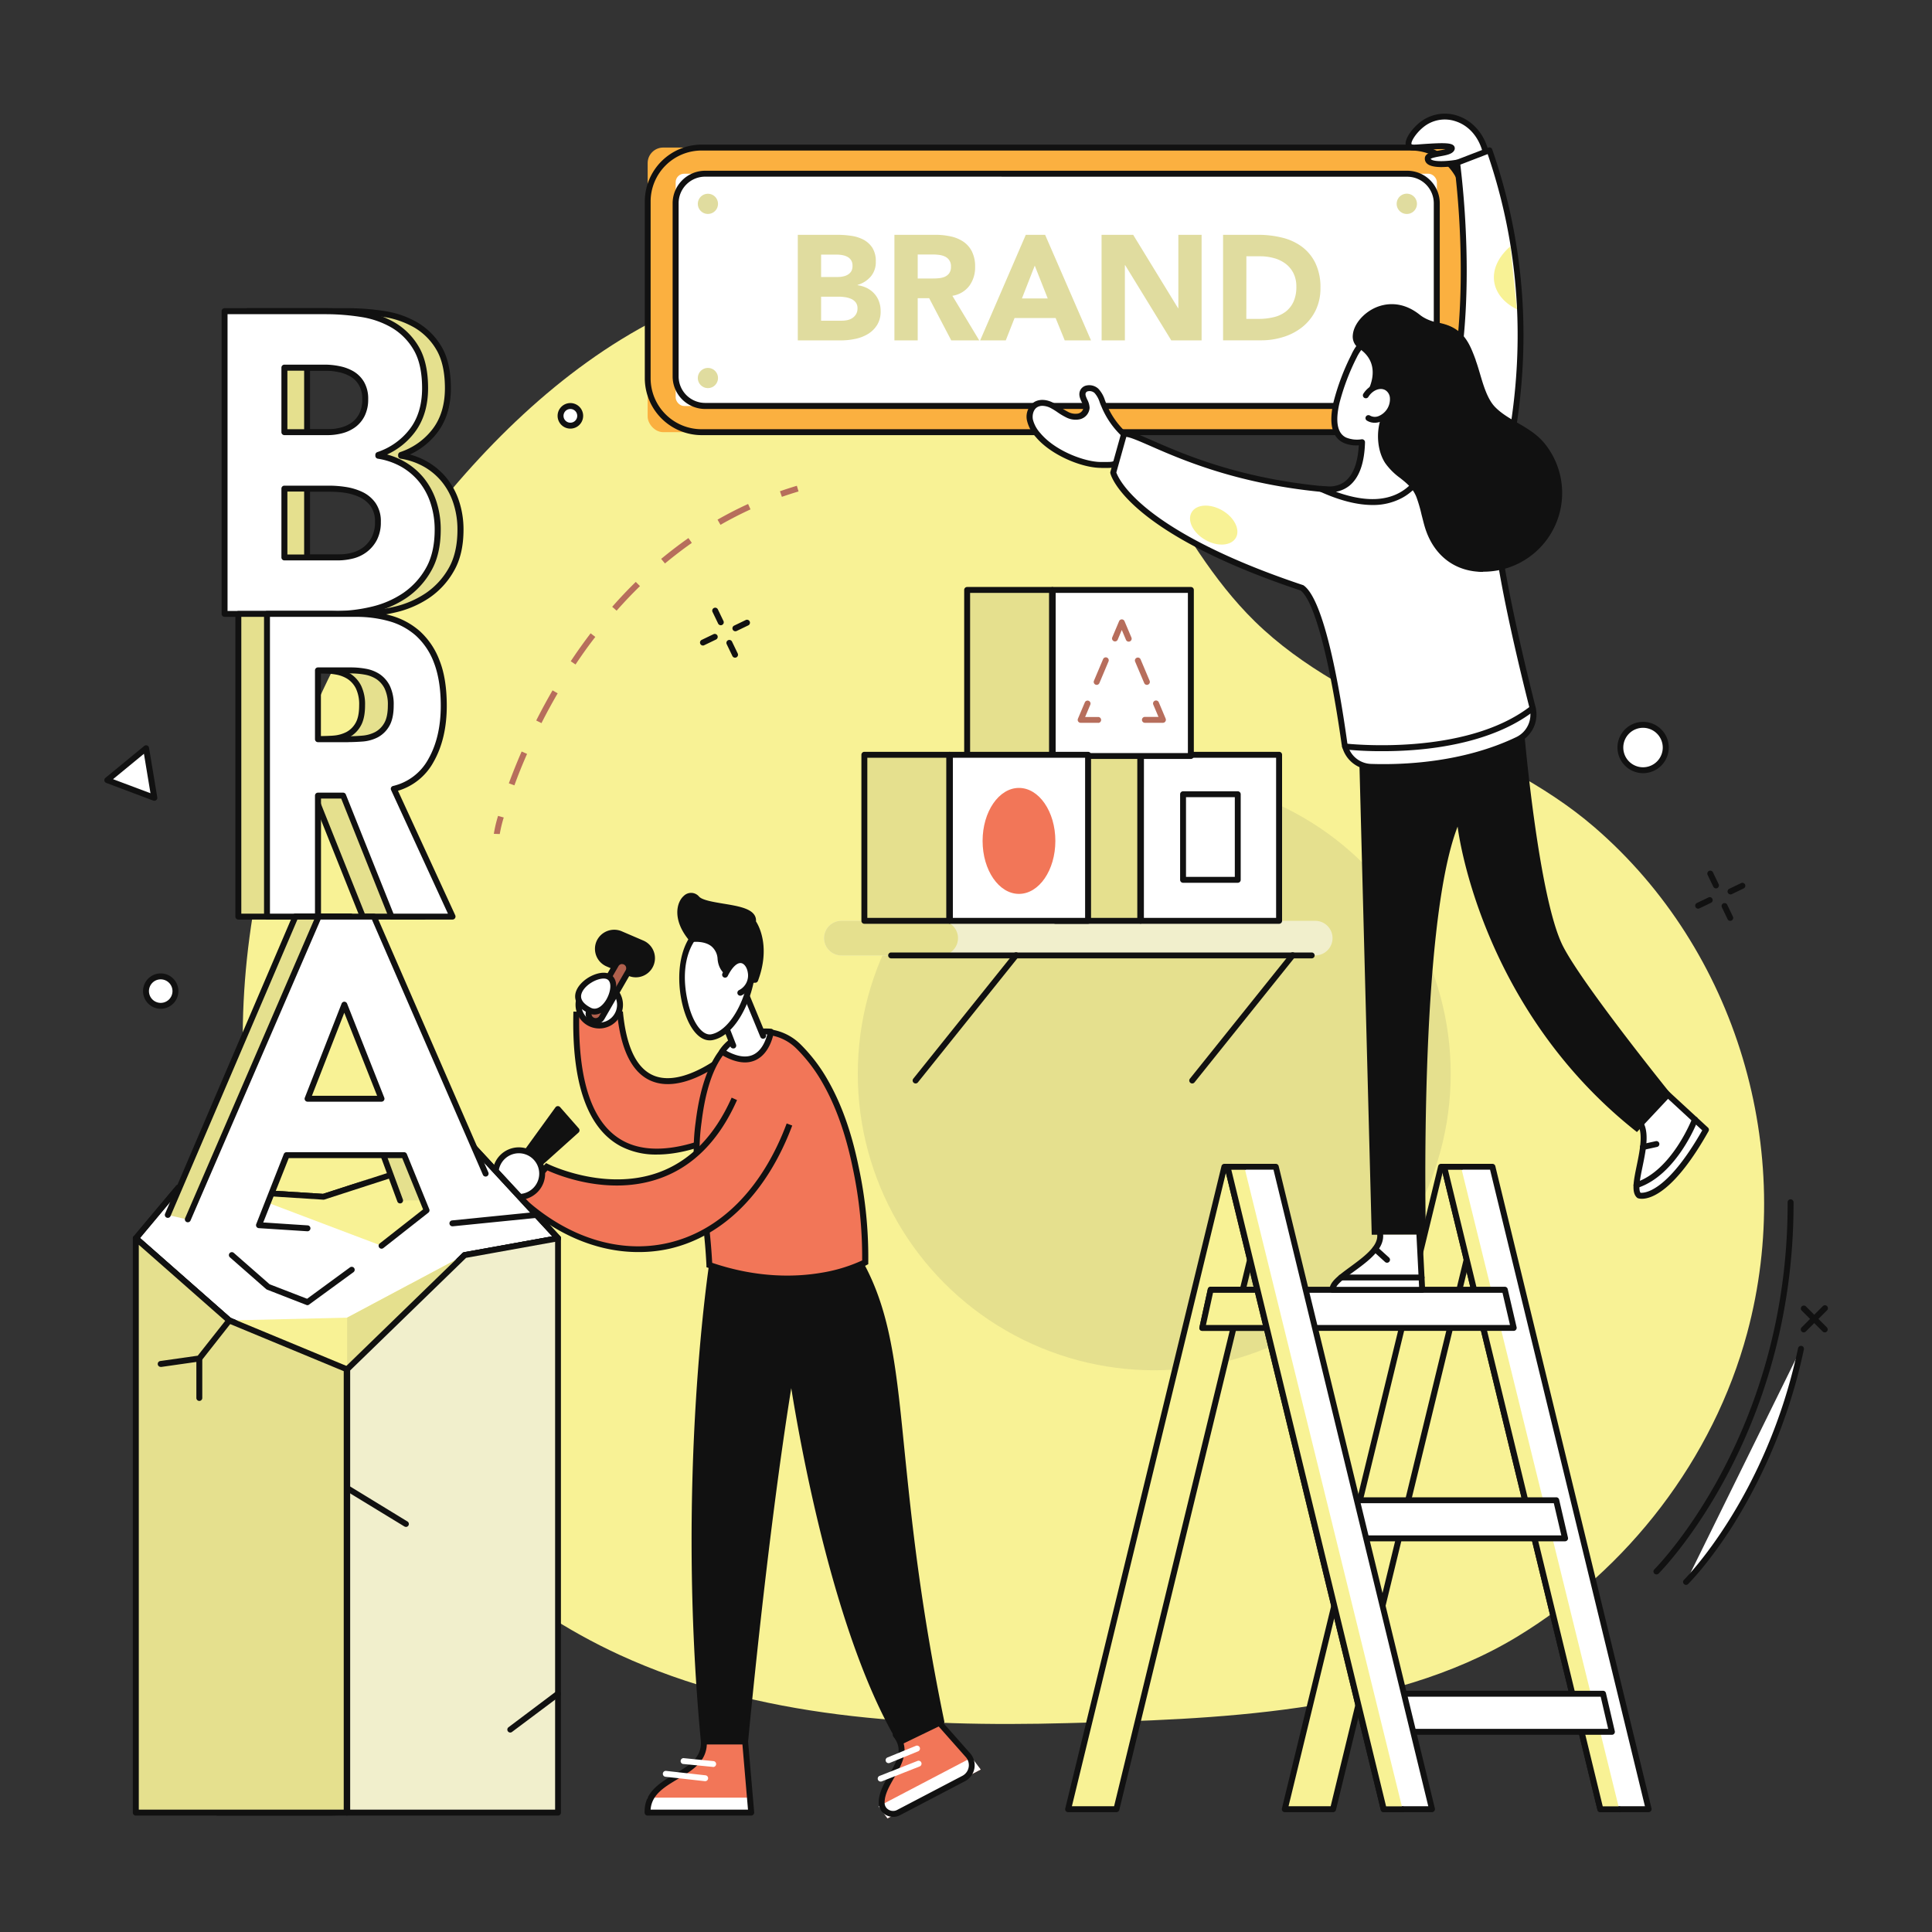
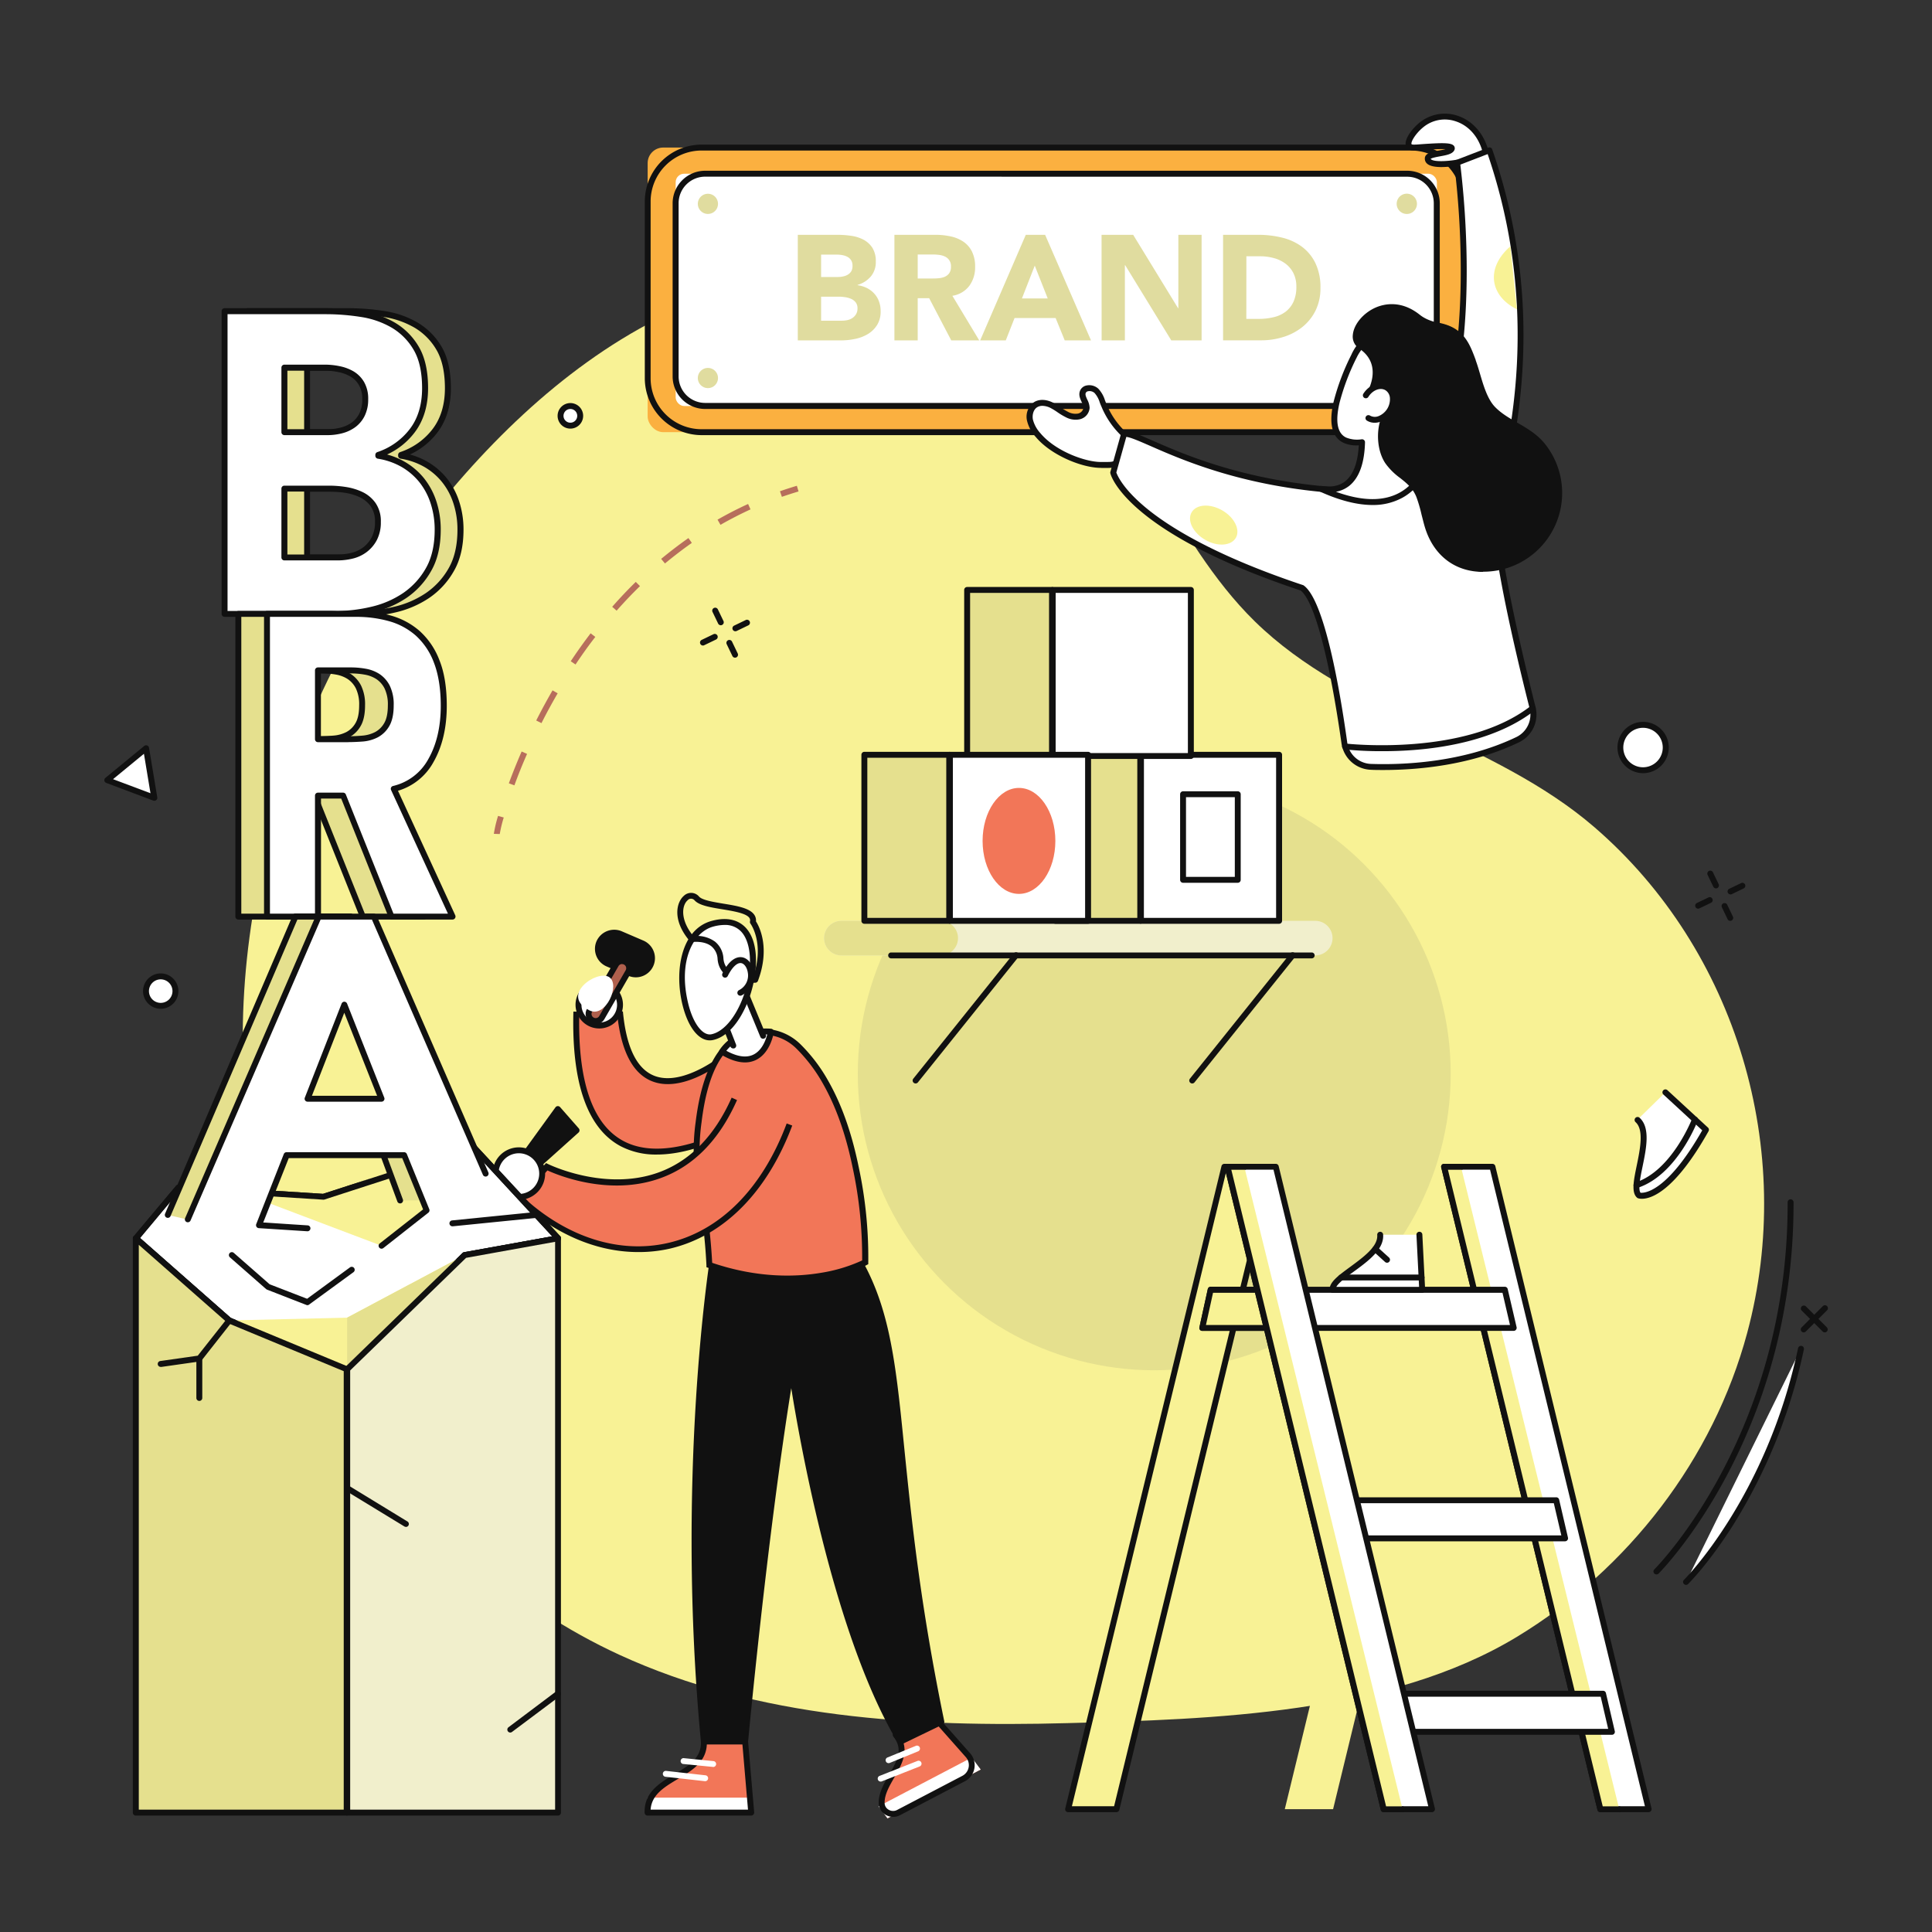
<svg xmlns="http://www.w3.org/2000/svg" data-name="Layer 1" viewBox="0 0 800 800" id="BusinessBranding">
  <rect x="0" y="0" width="800" height="800" fill="#333333" stroke="none" />
  <path fill="#f8f295" d="M442 713.51c-63.12 1.7-128.21-1.92-185.56-28.31-86.76-39.93-145.23-130.89-154.51-225.94s27.55-191.79 90.9-263.26C223 162 260 132.58 303.52 119.48s94.1-7.78 129.19 21.09c37.62 31 52.08 82.66 86.89 116.74 39.33 38.49 98.93 49.26 140.6 85.2 59 50.91 83.59 134 63.26 209.47-14 52.08-49.26 97.88-95.3 125.78-52.96 32.09-125.81 34.13-186.16 35.75Z" class="colordbe8f5 svgShape" />
  <rect width="338.41" height="117.85" x="268.18" y="61.1" fill="#fbb040" rx="6.44" class="color9fb6de svgShape" />
  <path fill="#111111" d="M584.27 180.18H290.51A23.58 23.58 0 0 1 267 156.63v-73.2a23.57 23.57 0 0 1 23.55-23.55h293.72a23.58 23.58 0 0 1 23.55 23.55v73.2a23.58 23.58 0 0 1-23.55 23.55ZM290.51 62.33a21.12 21.12 0 0 0-21.1 21.1v73.2a21.12 21.12 0 0 0 21.1 21.1h293.76a21.13 21.13 0 0 0 21.1-21.1v-73.2a21.12 21.12 0 0 0-21.1-21.1Z" class="color010101 svgShape" />
  <rect width="315.21" height="96.2" x="279.78" y="71.93" fill="#ffffff" rx="3.53" class="colorffffff svgShape" />
  <path fill="#111111" d="M582.74 169.35H292a13.5 13.5 0 0 1-13.48-13.48V84.18A13.5 13.5 0 0 1 292 70.7h290.7a13.5 13.5 0 0 1 13.48 13.48v71.69a13.5 13.5 0 0 1-13.44 13.48ZM292 73.15a11 11 0 0 0-11 11v71.69a11 11 0 0 0 11 11h290.7a11 11 0 0 0 11-11V84.18a11 11 0 0 0-11-11Z" class="color010101 svgShape" />
  <path fill="#e0dc9f" d="M330.35 97.23h16.3a40.7 40.7 0 0 1 5.71.4 15.68 15.68 0 0 1 5.16 1.6 10 10 0 0 1 3.71 3.37 10.38 10.38 0 0 1 1.42 5.74 9.19 9.19 0 0 1-2.07 6.15 11.33 11.33 0 0 1-5.47 3.48v.13a12.47 12.47 0 0 1 3.92 1.2 10.35 10.35 0 0 1 3 2.29 9.62 9.62 0 0 1 1.94 3.24 11.19 11.19 0 0 1 .68 4 10.46 10.46 0 0 1-1.48 5.77 11.6 11.6 0 0 1-3.83 3.74 16.6 16.6 0 0 1-5.28 2 28.31 28.31 0 0 1-5.83.61h-17.88ZM340 114.7h7a9.49 9.49 0 0 0 2.19-.25 6 6 0 0 0 2-.8 4.12 4.12 0 0 0 1.39-1.48A4.44 4.44 0 0 0 353 110a4.06 4.06 0 0 0-.58-2.26 4.22 4.22 0 0 0-1.52-1.39 7.52 7.52 0 0 0-2.1-.71 12.9 12.9 0 0 0-2.28-.21H340Zm0 18.09h8.65a10.9 10.9 0 0 0 2.25-.24 6.15 6.15 0 0 0 2.07-.87 4.82 4.82 0 0 0 1.51-1.6 4.56 4.56 0 0 0 .59-2.41 3.89 3.89 0 0 0-.77-2.5 4.88 4.88 0 0 0-1.95-1.45 9.71 9.71 0 0 0-2.53-.68 17.78 17.78 0 0 0-2.53-.19H340Zm30.36-35.56h16.92a29.34 29.34 0 0 1 6.33.65 14.91 14.91 0 0 1 5.25 2.16 10.73 10.73 0 0 1 3.58 4.07 13.75 13.75 0 0 1 1.33 6.39 12.84 12.84 0 0 1-2.41 7.88 10.8 10.8 0 0 1-7 4.1l11.12 18.46h-11.59l-9.14-17.47H380v17.47h-9.64Zm9.64 18.09h5.68c.86 0 1.78 0 2.74-.09a8.53 8.53 0 0 0 2.63-.56 4.51 4.51 0 0 0 1.94-1.45 4.38 4.38 0 0 0 .78-2.78 4.27 4.27 0 0 0-2.41-4.17 7.9 7.9 0 0 0-2.41-.71 20.26 20.26 0 0 0-2.66-.18H380Zm44.76-18.09h8l19 43.71h-10.88l-3.77-9.26h-17l-3.64 9.26h-10.6Zm3.71 12.77-5.31 13.58h10.68Zm27.66-12.77h13.09l18.59 30.38h.12V97.23h9.63v43.71H485l-19.08-31.12h-.13v31.12h-9.63Zm50.32 0h14.45a41.33 41.33 0 0 1 10 1.17 22.83 22.83 0 0 1 8.25 3.8 18.64 18.64 0 0 1 5.55 6.8 22.88 22.88 0 0 1 2.07 10.19 20.85 20.85 0 0 1-2 9.35 20.16 20.16 0 0 1-5.41 6.8 23.67 23.67 0 0 1-7.84 4.16 30.32 30.32 0 0 1-9.32 1.42h-15.75Zm9.63 34.82h5a26.47 26.47 0 0 0 6.2-.68 13.17 13.17 0 0 0 5-2.25 10.89 10.89 0 0 0 3.31-4.14 14.65 14.65 0 0 0 1.2-6.26 12.25 12.25 0 0 0-1.2-5.59 11.21 11.21 0 0 0-3.25-3.92 14.19 14.19 0 0 0-4.78-2.32 21.43 21.43 0 0 0-5.77-.77h-5.69Zm70.65-47.64a4.2 4.2 0 1 0-4.19 4.19 4.19 4.19 0 0 0 4.19-4.19Z" class="color9fb8e0 svgShape" />
  <path fill="#f8f295" d="M586.73 156.53a4.2 4.2 0 1 0-4.19 4.19 4.2 4.2 0 0 0 4.19-4.19Z" class="colordbe8f5 svgShape" />
  <circle cx="293.13" cy="84.41" r="4.19" fill="#e0dc9f" class="color9fb8e0 svgShape" />
  <circle cx="293.13" cy="156.53" r="4.19" fill="#e0dc9f" class="color9fb8e0 svgShape" />
  <circle cx="477.95" cy="444.64" r="122.76" fill="#e5e08e" class="color8ebce5 svgShape" />
  <path fill="#f8f295" d="M462.29 749.15h-20l64.69-266.04h20l-64.69 266.04z" class="colordbe8f5 svgShape" />
  <path fill="#111111" d="M462.29 750.38h-20a1.22 1.22 0 0 1-1.19-1.52l64.69-266a1.22 1.22 0 0 1 1.19-.94h20a1.21 1.21 0 0 1 1 .47 1.25 1.25 0 0 1 .23 1l-64.73 266.05a1.24 1.24 0 0 1-1.19.94Zm-18.44-2.45h17.47l64.1-263.6h-17.48Z" class="color010101 svgShape" />
  <path fill="#f8f295" d="M552 749.15h-20l64.69-266.04h20L552 749.15z" class="colordbe8f5 svgShape" />
-   <path fill="#111111" d="M552 750.38h-20a1.23 1.23 0 0 1-1.19-1.52l64.69-266a1.22 1.22 0 0 1 1.19-.94h20a1.23 1.23 0 0 1 1.19 1.51l-64.69 266.01a1.24 1.24 0 0 1-1.19.94Zm-18.44-2.45H551l64.1-263.6h-17.45Z" class="color010101 svgShape" />
  <path fill="#ffffff" d="M662.65 749.15h20l-64.69-266.04h-20l64.69 266.04z" class="colorffffff svgShape" />
  <path fill="#111111" d="M682.65 750.38h-20a1.22 1.22 0 0 1-1.19-.94l-64.69-266.05a1.21 1.21 0 0 1 .22-1 1.23 1.23 0 0 1 1-.47h20a1.24 1.24 0 0 1 1.19.94l64.69 266a1.24 1.24 0 0 1-.23 1 1.21 1.21 0 0 1-.99.52Zm-19-2.45h17.48L617 484.33h-17.49Z" class="color010101 svgShape" />
  <path fill="#f8f295" d="M604.95 483.11h-6.99l64.69 266.04h7.84l-65.54-266.04z" class="colordbe8f5 svgShape" />
  <path fill="#111111" d="M670.49 750.38h-7.84a1.22 1.22 0 0 1-1.19-.94l-64.69-266.05a1.21 1.21 0 0 1 .22-1 1.23 1.23 0 0 1 1-.47h7a1.23 1.23 0 1 1 0 2.45h-5.43l64.1 263.6h6.88a1.23 1.23 0 0 1 0 2.45Z" class="color010101 svgShape" />
  <path fill="#ffffff" d="M626.79 549.87H497.84l3.46-15.78h121.82l3.67 15.78z" class="colorffffff svgShape" />
  <path fill="#111111" d="M626.79 551.09H497.84a1.21 1.21 0 0 1-1.19-1.48l3.46-15.79a1.22 1.22 0 0 1 1.19-1h121.82a1.22 1.22 0 0 1 1.19.95l3.69 15.82a1.25 1.25 0 0 1-.24 1 1.22 1.22 0 0 1-.97.5Zm-127.43-2.45h125.89l-3.1-13.33H502.29Z" class="color010101 svgShape" />
  <path fill="#f8f295" d="m501.3 534.09-3.46 15.78h39.43v-15.78H501.3z" class="colordbe8f5 svgShape" />
  <path fill="#111111" d="M537.27 551.09h-39.43a1.21 1.21 0 0 1-1.19-1.48l3.46-15.79a1.22 1.22 0 0 1 1.19-1h36a1.23 1.23 0 0 1 1.23 1.23v15.78a1.23 1.23 0 0 1-1.26 1.26Zm-37.91-2.45h36.69v-13.33h-33.76Z" class="color010101 svgShape" />
  <path fill="#ffffff" d="M648.08 637h-97.8v-15.78h94.13l3.67 15.78z" class="colorffffff svgShape" />
  <path fill="#111111" d="M648.08 638.22h-97.8a1.22 1.22 0 0 1-1.22-1.22v-15.78a1.22 1.22 0 0 1 1.22-1.22h94.13a1.22 1.22 0 0 1 1.19.94l3.67 15.78a1.21 1.21 0 0 1-.23 1 1.23 1.23 0 0 1-.96.5Zm-96.57-2.44h95l-3.11-13.34h-91.89Z" class="color010101 svgShape" />
  <path fill="#ffffff" d="M667.45 717.12h-93.46v-15.78h89.79l3.67 15.78z" class="colorffffff svgShape" />
  <path fill="#111111" d="M667.45 718.34H574a1.22 1.22 0 0 1-1.23-1.22v-15.78a1.23 1.23 0 0 1 1.23-1.23h89.79a1.23 1.23 0 0 1 1.19.95l3.67 15.78a1.22 1.22 0 0 1-1.19 1.5Zm-92.24-2.45h90.7l-3.1-13.33h-87.6Z" class="color010101 svgShape" />
  <path fill="#ffffff" d="M572.94 749.15h20l-64.69-266.04h-20l64.69 266.04z" class="colorffffff svgShape" />
  <path fill="#111111" d="M592.94 750.38h-20a1.22 1.22 0 0 1-1.19-.94l-64.69-266.05a1.21 1.21 0 0 1 .22-1 1.23 1.23 0 0 1 1-.47h20a1.24 1.24 0 0 1 1.19.94l64.69 266a1.27 1.27 0 0 1-.23 1 1.21 1.21 0 0 1-.99.52Zm-19-2.45h17.48l-64.1-263.6h-17.51Z" class="color010101 svgShape" />
  <path fill="#f8f295" d="M515.23 483.11h-6.98l64.69 266.04h7.84l-65.55-266.04z" class="colordbe8f5 svgShape" />
  <path fill="#111111" d="M580.78 750.38h-7.84a1.22 1.22 0 0 1-1.19-.94l-64.69-266.05a1.21 1.21 0 0 1 .22-1 1.23 1.23 0 0 1 1-.47h7a1.23 1.23 0 1 1 0 2.45h-5.42l64.09 263.6h6.88a1.23 1.23 0 0 1 0 2.45Z" class="color010101 svgShape" />
  <path fill="#ffffff" d="M678 463.68c7.32 6.37-3.68 27.45.65 31.33 0 0 10.45 3.56 27.75-27.2l-16.8-15.49Z" class="colorffffff svgShape" />
  <path fill="#111111" d="M679.88 496.39a5.27 5.27 0 0 1-1.61-.22 1.27 1.27 0 0 1-.42-.25c-2.41-2.16-1.39-7.11-.1-13.37 1.43-6.95 3-14.82-.54-17.94a1.23 1.23 0 0 1 1.61-1.85c4.67 4.06 2.89 12.68 1.33 20.28-.91 4.38-1.93 9.32-.85 10.85 1.58.16 10.9-.11 25.56-25.84l-16.08-14.83a1.22 1.22 0 1 1 1.66-1.8l16.8 15.49a1.23 1.23 0 0 1 .23 1.5c-14.1 25.08-23.84 27.98-27.59 27.98Z" class="color010101 svgShape" />
  <path fill="#ffffff" d="M677.64 490.75c15.73-5.07 24.19-27.17 24.19-27.17Z" class="colorffffff svgShape" />
  <path fill="#111111" d="M677.64 492a1.21 1.21 0 0 1-1.16-.84 1.23 1.23 0 0 1 .78-1.55c15-4.83 23.34-26.22 23.43-26.44a1.22 1.22 0 0 1 2.31.83c-.35.93-8.86 22.7-25 27.9a1.73 1.73 0 0 1-.36.1Z" class="color010101 svgShape" />
  <path fill="#ffffff" d="m680.34 475 5.55-1.22Z" class="colorffffff svgShape" />
-   <path fill="#111111" d="M680.34 476.17a1.22 1.22 0 0 1-.26-2.42l5.55-1.22a1.22 1.22 0 1 1 .52 2.39l-5.54 1.22a1.24 1.24 0 0 1-.27.03ZM562.87 314.94 568 511.27h22.43s-3.1-127.18 13.14-169c0 0 8.51 74.67 74.25 126.49l14.37-15.34s-36.89-45.64-45.05-61.74c-10-19.85-15.83-86.85-15.83-86.85Z" class="color010101 svgShape" />
  <path fill="#ffffff" d="M465.42 179.76a34.27 34.27 0 0 1-8.33-12.09c-.89-2-1.45-4.32-3.06-5.84s-4.82-1.59-5.6.48 1.57 4.27 1.51 6.57a4 4 0 0 1-3.15 3.55 7.47 7.47 0 0 1-5-.77c-2.14-1-4-2.64-6.09-3.74s-4.79-1.61-6.83-.39-2.87 4-2.44 6.34a14.13 14.13 0 0 0 3.39 6.29c6.28 7.54 19.24 12.49 26.32 12.36 4.28-.08 5.76.56 8.05-3.07s3.45-6.02 1.23-9.69Z" class="colorffffff svgShape" />
  <path fill="#111111" d="M455.89 193.74c-7.78 0-20.62-5.18-27-12.79a15.37 15.37 0 0 1-3.65-6.86 7.36 7.36 0 0 1 3-7.61c2.16-1.29 5.09-1.17 8 .35a30.13 30.13 0 0 1 3 1.87 24.67 24.67 0 0 0 3.05 1.86 6.35 6.35 0 0 0 4.11.68 2.85 2.85 0 0 0 2.23-2.39 6 6 0 0 0-.75-2.4c-.62-1.36-1.33-2.89-.69-4.57a3.64 3.64 0 0 1 2.71-2.26 5.57 5.57 0 0 1 4.88 1.32 12.27 12.27 0 0 1 2.75 4.78c.19.49.38 1 .59 1.46a32.8 32.8 0 0 0 8 11.67 1 1 0 0 1 .23.28c2.6 4.31 1.14 7.27-1.2 11s-4.22 3.65-7.36 3.63h-1.7Zm-24.23-25.69a4.11 4.11 0 0 0-2.11.53c-1.72 1-2.17 3.36-1.86 5.08a13.16 13.16 0 0 0 3.12 5.72c6.3 7.56 19 12.08 25.35 11.91h1.77c2.91 0 3.69 0 5.27-2.49 2.18-3.46 3-5.31 1.26-8.25a35.48 35.48 0 0 1-8.46-12.39c-.23-.5-.43-1-.63-1.56a10.38 10.38 0 0 0-2.15-3.88 3.12 3.12 0 0 0-2.65-.72 1.28 1.28 0 0 0-1 .74c-.25.68.07 1.47.62 2.68a8 8 0 0 1 1 3.49 5.24 5.24 0 0 1-4.09 4.71 8.53 8.53 0 0 1-5.77-.86 27.23 27.23 0 0 1-3.36-2 26.61 26.61 0 0 0-2.76-1.72 7.79 7.79 0 0 0-3.55-.99Z" class="color010101 svgShape" />
  <path fill="#ffffff" d="M615 62.2c-3.87-13.47-17.55-17.53-26.3-10.57-4.21 3.35-8.12 9.66-3.09 9.47s16.67-1.52 15.51.61-9.86 1.59-9.9 4c-.06 3.8 12.12 1.69 12.12 1.69Z" class="colorffffff svgShape" />
  <path fill="#111111" d="M596.92 69.18c-2.36 0-4.71-.31-5.93-1.36a2.72 2.72 0 0 1-1-2.17c0-2.25 2.89-2.77 5.9-3.33.73-.13 1.79-.32 2.66-.56-2.38-.11-6.49.16-9 .33-1.48.1-2.84.19-3.9.23-2.41.11-3.2-1.09-3.46-1.8-1-2.81 2.73-7.45 5.74-9.85a16.66 16.66 0 0 1 15.48-2.8c6.11 2 10.76 7.06 12.76 14a1.23 1.23 0 0 1-2.36.67C612.06 56.4 608 51.9 602.67 50.2a14 14 0 0 0-13.2 2.38c-3.24 2.58-5.33 6.13-5 7.08 0 .1.36.24 1.07.22 1.05 0 2.39-.13 3.83-.23 8.78-.59 11.85-.54 12.78.9a1.7 1.7 0 0 1 0 1.74c-.83 1.52-3.16 1.95-5.86 2.44-1.28.24-3.39.62-3.88 1.06a.35.35 0 0 0 .13.17c1.34 1.16 7 .81 10.54.19a1.23 1.23 0 0 1 .42 2.42 42.71 42.71 0 0 1-6.58.61Z" class="color010101 svgShape" />
  <path fill="#ffffff" d="M555.26 203.09c-56.65-3.56-84.36-25-89.84-23.33L461 195.67s5.65 23.58 78.18 47.76c8.48 6.11 15 45.83 17.53 64.16a11.55 11.55 0 0 0 11 9.94c13.42.45 38.39-.51 60.78-11.27a11.52 11.52 0 0 0 6.13-13.26c-5.24-20.67-17.65-72.13-14.78-84.41 3.6-15.47 21.65-75.28-3.1-146.43l-13.4 5.16s9.87 71.15-7.7 113.43c0 .04-9.3 24.25-40.38 22.34Z" class="colorffffff svgShape" />
  <path fill="#111111" d="M572.86 318.84c-1.89 0-3.62 0-5.18-.09a12.75 12.75 0 0 1-12.21-11c-5-35.28-11.26-58.86-16.9-63.23-72.16-24.08-78.57-47.58-78.79-48.52a1.15 1.15 0 0 1 0-.61l4.45-15.91a1.21 1.21 0 0 1 .83-.84c2.1-.63 5.67.94 12.15 3.78 13.58 5.95 38.86 17 78.12 19.49 29.83 1.89 39.07-21.28 39.16-21.51 9-21.67 10.6-51.16 10.35-72.08a360.5 360.5 0 0 0-2.73-40.74 1.24 1.24 0 0 1 .78-1.31l13.4-5.16a1.22 1.22 0 0 1 1.6.74c23.11 66.5 9.29 122.23 4.11 143.21-.37 1.49-.69 2.78-.94 3.85-2.87 12.3 10.58 67.27 14.77 83.83a12.76 12.76 0 0 1-6.83 14.62c-20 9.64-42.17 11.48-56.14 11.48ZM462.25 195.65c.43 1.23 2.74 6.61 11.76 14.2 9.5 8 28.58 20.1 65.52 32.42a1 1 0 0 1 .33.17c8.62 6.21 15 43.37 18 65a10.28 10.28 0 0 0 9.86 8.88c12.91.44 37.92-.44 60.21-11.14a10.32 10.32 0 0 0 5.46-11.82c-5.42-21.39-17.7-72.5-14.79-85 .25-1.08.58-2.38 1-3.88 5.14-20.66 18.74-75.34-3.59-140.67l-11.32 4.36a375.92 375.92 0 0 1 2.62 40.05c.25 21.16-1.37 51-10.53 73.05-.08.22-10 25.05-41.59 23.05-39.68-2.49-65.22-13.68-78.94-19.7-4.34-1.89-8.15-3.57-9.87-3.71Z" class="color010101 svgShape" />
  <path fill="#ffffff" d="M571.5 511.27c.77 9.67-20.11 17-19.72 22.82h37.12l-1.16-22.82Z" class="colorffffff svgShape" />
  <path fill="#111111" d="M588.9 535.31h-37.12a1.22 1.22 0 0 1-1.22-1.14c-.22-3.2 3.65-6 8.54-9.59 5.42-4 11.56-8.43 11.18-13.21a1.22 1.22 0 1 1 2.44-.19c.49 6.14-6.24 11.05-12.17 15.38-2.93 2.13-6.17 4.5-7.21 6.3h34.27l-1.09-21.53a1.21 1.21 0 0 1 1.16-1.28 1.2 1.2 0 0 1 1.28 1.16l1.16 22.79a1.21 1.21 0 0 1-.33.91 1.23 1.23 0 0 1-.89.4Z" class="color010101 svgShape" />
  <path fill="#ffffff" d="M595.52 164.25a19.34 19.34 0 0 0-34.82-16.83c-4.65 9.62-13.47 30.17-3.85 34.81a13.25 13.25 0 0 0 7.11.85c-.25 9.74-3.28 21.48-16.92 19.35 40.76 18.5 45.45-16 45.45-16-12.83 11-14-.08-13.51-8.31 7.52-3.86 14.31-9.26 16.54-13.87Z" class="colorffffff svgShape" />
  <path fill="#111111" d="M568.36 209.11c-6.35 0-13.65-1.85-21.83-5.56a1.23 1.23 0 0 1-.66-1.47 1.21 1.21 0 0 1 1.36-.86c4.19.65 7.57-.06 10-2.11 3.93-3.28 5.14-9.56 5.42-14.71a13.31 13.31 0 0 1-6.37-1.06c-4.75-2.3-6.12-8-4.08-16.92a96.15 96.15 0 0 1 7.37-19.53 20.56 20.56 0 1 1 37 17.89c-2.19 4.53-8.46 9.89-16.45 14.1-.3 5.86.59 9.74 2.48 10.68s5-.57 9-4.07a1.22 1.22 0 0 1 2 1.09c-.07.55-1.94 13.47-12.91 19.53a25.29 25.29 0 0 1-12.33 3Zm-15.18-5.48c10.83 3.93 19.69 4.05 26.4.35s9.66-10.4 10.9-14.43c-3.72 2.62-6.66 3.33-8.93 2.2-3-1.5-4.28-6.12-3.79-13.72a1.23 1.23 0 0 1 .67-1c7.71-4 14-9.18 16-13.3A18.11 18.11 0 1 0 561.8 148a93.84 93.84 0 0 0-7.18 19c-1.76 7.67-.83 12.44 2.76 14.17a12.11 12.11 0 0 0 6.45.73 1.25 1.25 0 0 1 1 .32 1.22 1.22 0 0 1 .39.93c-.22 8.53-2.35 14.54-6.35 17.88a12.36 12.36 0 0 1-5.69 2.6Zm42.34-39.38Zm-6.88 365.95h-33.3a1.22 1.22 0 0 1 0-2.44h33.3a1.22 1.22 0 1 1 0 2.44Z" class="color010101 svgShape" />
  <path fill="#ffffff" d="m569.43 517.18 4.91 4.46Z" class="colorffffff svgShape" />
  <path fill="#111111" d="M574.34 522.87a1.23 1.23 0 0 1-.82-.32l-4.92-4.46a1.23 1.23 0 0 1 1.65-1.82l4.92 4.46a1.23 1.23 0 0 1 .08 1.73 1.21 1.21 0 0 1-.91.41Zm-10.89-379.64c-7.87-5.31 8.11-24.38 23.58-12 6.6 5.28 14.34 2.64 17.71 9.72 8 16.77 2.88 36.48-23 35.68L566.66 164s8.43-12.92-3.21-20.77Z" class="color010101 svgShape" />
  <path fill="#111111" d="M583.26 177.87h-1.57a1.28 1.28 0 0 1-.75-.28l-15.07-12.69a1.23 1.23 0 0 1-.23-1.61c.31-.49 7.61-12-2.88-19a5.91 5.91 0 0 1-2.57-5.74c.42-4.36 4.47-9.1 9.62-11.28 3.47-1.46 10.41-3 18 3 2.64 2.12 5.5 2.87 8.27 3.6 3.75 1 7.62 2 9.78 6.56 4.75 10 4.78 20.22.1 27.39-3.06 4.63-9.45 10.05-22.7 10.05Zm-1.07-2.46c10.23.23 17.72-2.86 21.7-8.94 4.21-6.45 4.11-15.8-.26-25-1.67-3.52-4.55-4.28-8.19-5.24-2.88-.76-6.13-1.62-9.18-4-6.58-5.27-12.53-4-15.5-2.7-4.9 2.07-7.85 6.32-8.14 9.26a3.49 3.49 0 0 0 1.51 3.47c10.6 7.15 5.85 18.19 4.1 21.47Z" class="color010101 svgShape" />
  <path fill="#ffffff" d="M565.51 163.78c2.13-3.47 6.09-4.91 8.84-3.22s3.26 5.87 1.13 9.34-6.09 4.91-8.84 3.22Z" class="colorffffff svgShape" />
  <path fill="#111111" d="M569.2 175.05a6 6 0 0 1-3.2-.89 1.22 1.22 0 1 1 1.28-2.08 4.09 4.09 0 0 0 3.59.21 7.57 7.57 0 0 0 4.66-7.58 4.09 4.09 0 0 0-1.82-3.11c-2.17-1.33-5.38-.07-7.15 2.82a1.23 1.23 0 0 1-2.09-1.28c2.48-4 7.2-5.67 10.52-3.63a6.48 6.48 0 0 1 3 4.9 10 10 0 0 1-6.25 10.18 7.26 7.26 0 0 1-2.54.46Z" class="color010101 svgShape" />
  <path fill="#111111" d="M594.81 134.79c10.34 1.71 12.52 7.71 15.2 14.93 2.23 6 3.69 15.08 8.34 19.8 6.06 6.16 15 8.08 20.63 15.26a31.37 31.37 0 0 1-27.11 50.71c-10.26-.81-17.47-7.41-20.56-17.1-1.36-4.25-2-8.71-3.63-12.87-2.73-7.05-9.24-8.55-13-14.31-3.22-4.88-3.53-12.3-1.58-17.7Z" class="color010101 svgShape" />
  <path fill="#111111" d="M614.14 236.81c-.79 0-1.58 0-2.37-.1-10.36-.82-18.25-7.36-21.63-18-.58-1.83-1-3.71-1.49-5.53a58.73 58.73 0 0 0-2.11-7.27c-1.44-3.72-4-5.78-6.8-8a26.74 26.74 0 0 1-6.13-6.12c-3.24-4.89-3.94-12.62-1.72-18.79a1.23 1.23 0 1 1 2.31.83c-2 5.4-1.34 12.39 1.45 16.61a24.41 24.41 0 0 0 5.61 5.55c2.89 2.29 5.88 4.66 7.56 9a61.83 61.83 0 0 1 2.21 7.56c.43 1.78.89 3.63 1.45 5.38 3.06 9.59 10.16 15.51 19.49 16.25a30.15 30.15 0 0 0 26-48.73c-3-3.75-6.81-6-10.89-8.33a43.54 43.54 0 0 1-9.65-6.83c-3.59-3.65-5.35-9.6-6.9-14.85-.58-1.95-1.12-3.78-1.71-5.39l-.06-.13c-2.68-7.22-4.63-12.43-14.2-14a1.22 1.22 0 1 1 .4-2.41c11 1.8 13.46 8.49 16.1 15.56v.14c.63 1.68 1.18 3.56 1.77 5.54 1.47 5 3.13 10.62 6.29 13.83 2.62 2.67 5.79 4.49 9.14 6.43 4.09 2.37 8.33 4.81 11.58 8.93a32.59 32.59 0 0 1-25.8 52.79Z" class="color010101 svgShape" />
  <path fill="#ffffff" d="M556.89 309.09s49.89 6 77.78-15.84Z" class="colorffffff svgShape" />
  <path fill="#111111" d="M572.46 311.05a150.31 150.31 0 0 1-15.71-.74 1.23 1.23 0 0 1 .29-2.44c.49.06 49.71 5.64 76.88-15.59a1.22 1.22 0 1 1 1.5 1.93c-14.64 11.45-35.27 15.21-50 16.35-4.68.36-9.08.49-12.96.49Z" class="color010101 svgShape" />
  <path fill="#f8f295" d="M511.73 222.72c-2 3.36-7.62 3.73-12.68.81s-7.58-8-5.63-11.38 7.62-3.73 12.67-.82 7.58 8.02 5.64 11.39ZM625.4 102c-10.35 9-8.5 20.56 2.73 26.08Z" class="colordbe8f5 svgShape" />
  <path fill="#b76e5c" d="m206.94 345.36-2.45-.09a51.79 51.79 0 0 1 1.75-7.43l2.35.67a52.89 52.89 0 0 0-1.65 6.85ZM213 325.2l-2.3-.85c1.61-4.36 3.39-8.79 5.3-13.17l2.25 1c-1.92 4.32-3.68 8.7-5.25 13.02Zm11.23-25.76-2.19-1.1c2.14-4.23 4.41-8.43 6.76-12.48l2.12 1.23c-2.34 4.01-4.6 8.16-6.71 12.35Zm14.1-24.28-2-1.35c2.64-4 5.41-7.86 8.23-11.57l1.95 1.49c-2.86 3.66-5.59 7.51-8.2 11.43Zm17-22.29-1.83-1.61c3.15-3.59 6.43-7.06 9.76-10.31l1.74 1.75c-3.31 3.21-6.56 6.64-9.67 10.17Zm20-19.57-1.56-1.88c3.66-3 7.46-5.94 11.3-8.62l1.4 2c-3.74 2.64-7.47 5.5-11.1 8.5Zm23-16-1.21-2.12c4.11-2.35 8.36-4.54 12.65-6.49l1 2.23c-4.2 1.94-8.39 4.08-12.44 6.4Zm25.43-11.57-.8-2.31c2.31-.81 4.68-1.57 7-2.27l.7 2.35c-2.29.69-4.66 1.44-6.9 2.23Z" class="color5c72b7 svgShape" />
  <path fill="#f1efcc" d="M544.61 395.62H348.4a7.17 7.17 0 0 1-7.16-7.16 7.16 7.16 0 0 1 7.16-7.16h196.21a7.15 7.15 0 0 1 7.16 7.16 7.16 7.16 0 0 1-7.16 7.16Z" class="colorccdcf1 svgShape" />
  <path fill="#e5e08e" d="M389.53 395.62H348.4a7.17 7.17 0 0 1-7.16-7.16 7.16 7.16 0 0 1 7.16-7.16h41.13a7.16 7.16 0 0 1 7.16 7.16 7.17 7.17 0 0 1-7.16 7.16Z" class="color8ebce5 svgShape" />
  <path fill="#ffffff" d="M472.45 312.54h57.21v68.76h-57.21z" class="colorffffff svgShape" />
  <path fill="#111111" d="M529.66 382.52h-57.21a1.22 1.22 0 0 1-1.22-1.22v-68.76a1.23 1.23 0 0 1 1.22-1.23h57.21a1.22 1.22 0 0 1 1.22 1.23v68.76a1.22 1.22 0 0 1-1.22 1.22Zm-56-2.45h54.75v-66.31h-54.73Z" class="color010101 svgShape" />
  <path fill="#e5e08e" d="M437.02 312.54h35.14v68.76h-35.14z" class="color8ebce5 svgShape" />
  <path fill="#111111" d="M472.16 382.52H437a1.23 1.23 0 0 1-1.23-1.22v-68.76a1.23 1.23 0 0 1 1.23-1.23h35.14a1.23 1.23 0 0 1 1.22 1.23v68.76a1.22 1.22 0 0 1-1.2 1.22Zm-33.92-2.45h32.69v-66.31h-32.69Z" class="color010101 svgShape" />
  <path fill="#ffffff" d="M435.91 244.28h57.21v68.76h-57.21z" class="colorffffff svgShape" />
  <path fill="#111111" d="M493.12 314.27h-57.21a1.22 1.22 0 0 1-1.22-1.23v-68.76a1.22 1.22 0 0 1 1.22-1.22h57.21a1.22 1.22 0 0 1 1.22 1.22V313a1.23 1.23 0 0 1-1.22 1.27Zm-56-2.45h54.76v-66.31h-54.75Z" class="color010101 svgShape" />
  <path fill="#e5e08e" d="M400.47 244.28h35.14v68.76h-35.14z" class="color8ebce5 svgShape" />
  <path fill="#111111" d="M435.61 314.27h-35.14a1.23 1.23 0 0 1-1.22-1.23v-68.76a1.22 1.22 0 0 1 1.22-1.22h35.14a1.23 1.23 0 0 1 1.23 1.22V313a1.23 1.23 0 0 1-1.23 1.27Zm-33.91-2.45h32.69v-66.31H401.7Z" class="color010101 svgShape" />
  <path fill="#ffffff" d="M393.35 312.54h57.21v68.76h-57.21z" class="colorffffff svgShape" />
  <path fill="#111111" d="M450.56 382.52h-57.21a1.22 1.22 0 0 1-1.22-1.22v-68.76a1.22 1.22 0 0 1 1.22-1.23h57.21a1.23 1.23 0 0 1 1.22 1.23v68.76a1.22 1.22 0 0 1-1.22 1.22Zm-56-2.45h54.76v-66.31h-54.75Z" class="color010101 svgShape" />
  <path fill="#e5e08e" d="M357.91 312.54h35.14v68.76h-35.14z" class="color8ebce5 svgShape" />
  <path fill="#111111" d="M393.05 382.52h-35.14a1.22 1.22 0 0 1-1.22-1.22v-68.76a1.23 1.23 0 0 1 1.22-1.23h35.14a1.23 1.23 0 0 1 1.23 1.23v68.76a1.23 1.23 0 0 1-1.23 1.22Zm-33.91-2.45h32.69v-66.31h-32.69Z" class="color010101 svgShape" />
  <path fill="#f27658" d="M437 348.2c0 12.12-6.75 21.94-15.07 21.94s-15.06-9.82-15.06-21.94 6.75-21.94 15.06-21.94S437 336.08 437 348.2Z" class="colorf47a40 svgShape" />
  <path fill="#ffffff" d="M489.88 328.89h22.65v35.43h-22.65z" class="colorffffff svgShape" />
  <path fill="#111111" d="M512.53 365.54h-22.65a1.22 1.22 0 0 1-1.22-1.23v-35.43a1.22 1.22 0 0 1 1.22-1.22h22.65a1.22 1.22 0 0 1 1.22 1.22v35.43a1.22 1.22 0 0 1-1.22 1.23Zm-21.43-2.45h20.21v-33H491.1Z" class="color010101 svgShape" />
  <path fill="#ffffff" d="m464.51 257.7-17.03 40.38h34.07l-17.04-40.38z" class="colorffffff svgShape" />
-   <path fill="#b76e5c" d="M467.37 265.69a1.22 1.22 0 0 1-1.13-.75l-1.73-4.09-1.72 4.09a1.23 1.23 0 0 1-2.26-.95l2.86-6.77a1.22 1.22 0 0 1 1.12-.75 1.22 1.22 0 0 1 1.13.75l2.86 6.78a1.22 1.22 0 0 1-.66 1.6 1.1 1.1 0 0 1-.47.09Zm-13.26 17.9a1.18 1.18 0 0 1-.48-.1 1.22 1.22 0 0 1-.65-1.6l3.78-8.95a1.22 1.22 0 1 1 2.25.95l-3.77 8.95a1.22 1.22 0 0 1-1.13.75Zm.72 15.71h-7.35a1.22 1.22 0 0 1-1.13-1.7l2.86-6.77a1.22 1.22 0 1 1 2.25 1l-2.13 5.06h5.5a1.23 1.23 0 0 1 0 2.45Zm26.72 0h-7.35a1.23 1.23 0 1 1 0-2.45h5.5l-2.14-5.06a1.23 1.23 0 0 1 2.26-1l2.85 6.77a1.26 1.26 0 0 1-.1 1.16 1.23 1.23 0 0 1-1.02.58Zm-6.63-15.71a1.22 1.22 0 0 1-1.13-.75l-3.79-8.95a1.23 1.23 0 0 1 2.26-.95l3.78 8.95a1.22 1.22 0 0 1-.66 1.6 1.1 1.1 0 0 1-.46.1Z" class="color5c72b7 svgShape" />
  <path fill="#ffffff" d="m535.21 395.62-41.54 51.8Z" class="colorffffff svgShape" />
  <path fill="#111111" d="M493.67 448.64a1.2 1.2 0 0 1-.76-.27 1.21 1.21 0 0 1-.19-1.72l41.53-51.8a1.23 1.23 0 1 1 1.91 1.54l-41.53 51.79a1.23 1.23 0 0 1-.96.46Z" class="color010101 svgShape" />
  <path fill="#ffffff" d="m420.66 395.62-41.53 51.8Z" class="colorffffff svgShape" />
  <path fill="#111111" d="M379.13 448.64a1.2 1.2 0 0 1-.76-.27 1.21 1.21 0 0 1-.19-1.72l41.53-51.8a1.23 1.23 0 1 1 1.91 1.54l-41.53 51.79a1.23 1.23 0 0 1-.96.46Z" class="color010101 svgShape" />
  <path fill="#111111" d="M543.15 396.84H369a1.22 1.22 0 1 1 0-2.44h174.15a1.22 1.22 0 0 1 0 2.44Zm-344.68 107.3 32.48-44.9 7.73 8.8-40.21 36.1z" class="color010101 svgShape" />
  <path fill="#111111" d="M198.47 505.37a1.23 1.23 0 0 1-.82-.32 1.21 1.21 0 0 1-.17-1.62l32.52-44.9a1.21 1.21 0 0 1 .93-.51 1.25 1.25 0 0 1 1 .42l7.73 8.8a1.22 1.22 0 0 1-.1 1.72l-40.21 36.09a1.25 1.25 0 0 1-.88.32ZM231 461.2l-24.87 34.38L237 467.94Z" class="color010101 svgShape" />
  <path fill="#f27658" d="M370.9 718.37c9.6 11.79-13 22.34-3.41 34.56l38.59-20.21-19.82-22.39Z" class="colorf47a40 svgShape" />
  <path fill="#ffffff" d="m406.08 732.72-38.59 20.22-3.7-4.97 38.59-20.22 3.7 4.97z" class="colorffffff svgShape" />
  <path fill="#111111" d="M369.81 752.33a6.13 6.13 0 0 1-3.11-.86 5.72 5.72 0 0 1-2.85-4.79c-.1-4.17 2.15-8.08 4.33-11.86 3.23-5.61 6-10.45 1.77-15.68a1.22 1.22 0 0 1-.25-1 1.24 1.24 0 0 1 .64-.84l15.35-8a1.23 1.23 0 0 1 1.49.27L401.72 726a7.46 7.46 0 0 1-2.13 11.55l-27 14.13a6 6 0 0 1-2.78.65Zm2.92-33.53c4 6.1.59 12-2.43 17.24-2.1 3.65-4.09 7.1-4 10.59a3.22 3.22 0 0 0 1.65 2.73 3.58 3.58 0 0 0 3.53.1l27-14.12a5 5 0 0 0 1.43-7.77L386 711.86Z" class="color010101 svgShape" />
  <path fill="#ffffff" d="M364.69 737.71a1.22 1.22 0 0 1-.46-2.36l15.69-6.19a1.22 1.22 0 0 1 .89 2.28l-15.68 6.19a1.14 1.14 0 0 1-.44.08Zm3.25-7.63a1.22 1.22 0 0 1-.46-2.35l11.85-4.85a1.23 1.23 0 0 1 .93 2.27L368.4 730a1.25 1.25 0 0 1-.46.08Z" class="colorffffff svgShape" />
  <path fill="#111111" d="M295.24 521.13s-14.37 88.67-3.78 200h17.08s8.24-89.52 19.15-154.22c0 0 13.92 102 45.24 154.22l16.9-8.18c-24.36-117.16-10.71-159.69-40.1-200.24Z" class="color010101 svgShape" />
  <path fill="#111111" d="M372.94 722.39a1.21 1.21 0 0 1-1.05-.59c-26.11-43.5-40.28-122.25-44.25-147-10.16 63.16-17.8 145.64-17.88 146.5a1.23 1.23 0 0 1-1.22 1.11h-17.08a1.22 1.22 0 0 1-1.22-1.11C279.76 611 293.89 521.82 294 520.93a1.23 1.23 0 0 1 2.42.39c-.14.89-14.13 89.22-3.88 198.62h14.86c1-10.52 8.91-93.06 19.06-153.19a1.17 1.17 0 0 1 1.22-1 1.23 1.23 0 0 1 1.2 1.06c.13 1 14.07 101.11 44.5 152.79l15-7.27c-9.95-48.1-13.46-83.23-16.29-111.5-4-39.81-6.38-63.85-23.41-87.34a1.23 1.23 0 1 1 2-1.44c17.41 24 19.84 48.31 23.86 88.54C377.43 629 381 664.3 391 712.74a1.24 1.24 0 0 1-.66 1.36l-16.9 8.17a1.28 1.28 0 0 1-.5.12Z" class="color010101 svgShape" />
  <path fill="#f27658" d="M256.74 418.9c4.83 52.08 44.88 17.56 44.88 17.56l14.7 23.75s-80.27 57.58-77.64-41.31Z" class="colorf47a40 svgShape" />
  <path fill="#111111" d="M272 478.07a31.46 31.46 0 0 1-14.93-3.41c-13.82-7.33-20.43-26.1-19.64-55.79l2.45.07c-.77 28.68 5.4 46.7 18.33 53.56 11.45 6.07 26.37 2.18 36.87-2.14a115.94 115.94 0 0 0 19.55-10.5l-13.34-21.57c-4.21 3.33-19.34 14.26-31.4 9.39-8.09-3.26-12.94-12.91-14.4-28.66l2.44-.23c1.37 14.77 5.7 23.72 12.87 26.62 12.46 5 29.82-9.73 30-9.88l1.09-.93 16 25.94-.93.67a117.08 117.08 0 0 1-20.94 11.39c-8.75 3.64-16.86 5.47-24.02 5.47Z" class="color010101 svgShape" />
  <path fill="#f27658" d="M289.37 489a85.19 85.19 0 0 1-.12-24.34c1.64-13.35 5.66-32.22 20.38-36.51a21 21 0 0 1 21 5.16 66.51 66.51 0 0 1 11.16 14.77c6.18 10.86 10 23 12.48 35.2a177.67 177.67 0 0 1 3.94 39.43s-26.29 14.43-64.52 1.11a233.38 233.38 0 0 0-4.32-34.82Z" class="colorf47a40 svgShape" />
  <path fill="#111111" d="M326 530.64a99.18 99.18 0 0 1-32.69-5.64l-.79-.28v-.84a233.67 233.67 0 0 0-4.32-34.62 85.81 85.81 0 0 1-.14-24.69c4-32.51 17-36.29 21.25-37.53a22.13 22.13 0 0 1 22.23 5.45 67.91 67.91 0 0 1 11.37 15c5.58 9.8 9.71 21.43 12.62 35.56a178.22 178.22 0 0 1 4 39.71v.7l-.62.34c-.28.15-6.88 3.73-18.31 5.69a86.86 86.86 0 0 1-14.6 1.15Zm-31.09-7.73c19.1 6.48 35 5.84 45.09 4.13a65.22 65.22 0 0 0 17-5.12 176.71 176.71 0 0 0-3.93-38.42c-2.86-13.88-6.9-25.27-12.34-34.85a65.81 65.81 0 0 0-11-14.5A19.76 19.76 0 0 0 310 429.3c-10.57 3.07-17 14.68-19.51 35.47a83.72 83.72 0 0 0 .12 24 241 241 0 0 1 4.29 34.14Z" class="color010101 svgShape" />
  <path fill="#f27658" d="M291.46 721.17c.66 15.08-23.7 13.93-23.32 29.39h42.93l-2.53-29.39Z" class="colorf47a40 svgShape" />
  <path fill="#ffffff" d="M268.14 744.37h42.93v6.19h-42.93z" class="colorffffff svgShape" />
  <path fill="#111111" d="M311.07 751.79h-42.93a1.23 1.23 0 0 1-1.22-1.19c-.21-8.48 6.21-12.29 12.42-16 5.76-3.41 11.19-6.63 10.89-13.41a1.25 1.25 0 0 1 .34-.9 1.23 1.23 0 0 1 .89-.38h17.08a1.22 1.22 0 0 1 1.22 1.12l2.53 29.4a1.22 1.22 0 0 1-.32.93 1.2 1.2 0 0 1-.9.43Zm-41.67-2.45h40.33l-2.31-27h-14.74c-.31 7.37-6.29 10.92-12.09 14.35-5.52 3.31-10.75 6.42-11.19 12.65Z" class="color010101 svgShape" />
  <path fill="#ffffff" d="M291.93 737.54h-.14l-16.24-1.82a1.22 1.22 0 1 1 .28-2.43l16.23 1.82a1.22 1.22 0 0 1-.13 2.44Zm3.28-5.91h-.12l-12.37-1.22A1.23 1.23 0 0 1 283 728l12.37 1.23a1.22 1.22 0 0 1-.12 2.44Z" class="colorffffff svgShape" />
  <path fill="#f27658" d="M326.92 465.57c-22.1 58.78-74.8 65.35-112.07 30.05l11.53-12.52s53.37 26.68 77.67-28.13Z" class="colorf47a40 svgShape" />
  <path fill="#111111" d="M264.23 518.45c-17.38 0-35.12-7.64-50.22-21.94l-.88-.83 13-14.08.82.41c.23.11 23.47 11.49 45.67 3.5 13.08-4.71 23.29-15.15 30.34-31l2.23 1c-7.33 16.53-18 27.42-31.76 32.36-21 7.56-42.24-1.17-46.74-3.22l-10.1 11c18.14 16.74 40 23.67 60.16 19 21.5-5 38.92-22.52 49-49.45l2.3.86c-10.43 27.72-28.46 45.83-50.79 51a58 58 0 0 1-13.03 1.39Z" class="color010101 svgShape" />
  <path fill="#ffffff" d="M299 435.48c17.51 10.56 20.22-8.28 20.22-8.28s-13.79-1.51-20.22 8.28Z" class="colorffffff svgShape" />
  <path fill="#111111" d="M308.47 439.92c-3 0-6.38-1.13-10.13-3.39a1.28 1.28 0 0 1-.57-.78 1.23 1.23 0 0 1 .18-.95c6.8-10.29 20.78-8.88 21.37-8.82a1.23 1.23 0 0 1 .83.47 1.19 1.19 0 0 1 .25.92c0 .36-1.31 8.66-7.46 11.58a10.29 10.29 0 0 1-4.47.97Zm-7.71-4.82c4.49 2.46 8.23 3 11.13 1.63 3.67-1.73 5.23-6.15 5.8-8.38-3.33-.06-11.95.45-16.93 6.75Z" class="color010101 svgShape" />
  <path fill="#ffffff" d="m303.59 432.91-7-18a6.29 6.29 0 0 1 3.41-8.22 6.3 6.3 0 0 1 8.23 3.41l7.77 18.8Z" class="colorffffff svgShape" />
  <path fill="#111111" d="M303.59 434.13a1.23 1.23 0 0 1-1.14-.78l-7-18a7.52 7.52 0 0 1 13.91-5.72l7.78 18.84a1.23 1.23 0 0 1-2.27.94l-7.78-18.84a5.07 5.07 0 1 0-9.37 3.87l7.05 18.06a1.22 1.22 0 0 1-.69 1.59 1.42 1.42 0 0 1-.49.04Z" class="color010101 svgShape" />
  <path fill="#ffffff" d="M294.9 429.46c-12.18 2.58-20.38-41.25 0-46.92 27.21-7.54 17.25 43.27 0 46.92Z" class="colorffffff svgShape" />
  <path fill="#111111" d="M293.88 430.79c-4.71 0-9-5.54-11.26-14.65-3.5-14.27-.49-31.31 11.95-34.78 7.45-2.07 11.7.25 14 2.56 6 6.11 5.05 18.37 2.43 27-2.56 8.47-8.06 18.1-15.81 19.74a6.08 6.08 0 0 1-1.31.13ZM300 383a18 18 0 0 0-4.79.72c-8.18 2.28-14.55 14.21-10.23 31.84 2 8.25 6 13.48 9.64 12.7 5.53-1.17 11-8.25 14-18.05 3.14-10.36 2.4-20.24-1.84-24.58A9.05 9.05 0 0 0 300 383Z" class="color010101 svgShape" />
  <circle cx="214.85" cy="485.97" r="9.65" fill="#ffffff" class="colorffffff svgShape" />
  <path fill="#111111" d="M214.85 496.85A10.88 10.88 0 1 1 225.73 486a10.89 10.89 0 0 1-10.88 10.85Zm0-19.31a8.43 8.43 0 1 0 8.43 8.43 8.44 8.44 0 0 0-8.43-8.43Zm45.81-74.62-9-3.86a6.71 6.71 0 0 1-3.51-8.81 6.7 6.7 0 0 1 8.8-3.51l9 3.87a6.7 6.7 0 0 1 3.52 8.8 6.71 6.71 0 0 1-8.81 3.51Z" class="color010101 svgShape" />
  <path fill="#111111" d="M263.3 404.69a8 8 0 0 1-3.12-.64l-9-3.87a7.93 7.93 0 0 1-4.18-10.41 8 8 0 0 1 10.42-4.16l9 3.87a7.93 7.93 0 0 1-3.14 15.21Zm-2.15-2.89a5.48 5.48 0 1 0 4.32-10.07l-9-3.86a5.47 5.47 0 1 0-4.32 10.06Z" class="color010101 svgShape" />
  <path fill="#ffffff" d="M256.74 416.06a8.6 8.6 0 1 1-8.59-8.6 8.6 8.6 0 0 1 8.59 8.6Z" class="colorffffff svgShape" />
  <path fill="#111111" d="M248.15 425.87a9.82 9.82 0 1 1 9.81-9.81 9.82 9.82 0 0 1-9.81 9.81Zm0-17.18a7.37 7.37 0 1 0 7.36 7.37 7.37 7.37 0 0 0-7.36-7.37Z" class="color010101 svgShape" />
  <path fill="#b0604d" d="M245.19 422.41a2.93 2.93 0 0 1-1.08-4L255 399.46a3 3 0 0 1 4-1.07 2.94 2.94 0 0 1 1.07 4l-10.87 18.94a2.93 2.93 0 0 1-4.01 1.08Z" class="color4d67b0 svgShape" />
  <path fill="#111111" d="M246.65 424a4.17 4.17 0 0 1-3.6-6.25l10.95-18.9a4.18 4.18 0 0 1 2.53-1.94 4.16 4.16 0 0 1 4.68 6.1L250.26 422a4.1 4.1 0 0 1-2.53 1.93 4 4 0 0 1-1.08.07Zm10.94-24.81a1.71 1.71 0 0 0-1.48.85L245.17 419a1.69 1.69 0 0 0-.17 1.3 1.71 1.71 0 0 0 3.14.41l10.93-18.93a1.72 1.72 0 0 0-.63-2.34 1.65 1.65 0 0 0-.85-.22Z" class="color010101 svgShape" />
  <path fill="#ffffff" d="M244.11 418.4c-12.4-6.26 2.95-16.85 8-13.88s-1.35 17.23-8 13.88Z" class="colorffffff svgShape" />
-   <path fill="#111111" d="M246.13 420.11a5.69 5.69 0 0 1-2.57-.62c-4.34-2.19-5.33-4.84-5.4-6.67-.12-3.43 2.82-6.43 5.6-8.1 2.55-1.52 6.42-2.75 9-1.25 3.35 2 2.86 7.26.69 11.25-1.91 3.45-4.63 5.39-7.32 5.39Zm-1.47-2.81c2.65 1.34 5.22-1.19 6.61-3.75 1.61-3 2.16-6.84.23-8-1.3-.76-4-.25-6.48 1.24-2.75 1.64-4.48 4-4.41 5.91.08 2.13 2.25 3.66 4 4.57Zm41.88-28.48c-10.15-11.91-1.86-21.19 2-16.81s24.72 2.52 23.25 9.76c0 0 6.63 8.85 1 23.9 0 0-13.56 1.14-14.38-8.66s-11.87-8.19-11.87-8.19Z" class="color010101 svgShape" />
  <path fill="#111111" d="M311.21 407c-5.33 0-13.41-2-14.07-9.84a7.27 7.27 0 0 0-2.55-5.31c-3-2.43-7.83-1.78-7.88-1.78a1.24 1.24 0 0 1-1.11-.41c-7.43-8.74-5.45-16.1-2.45-18.7a4.3 4.3 0 0 1 6.3.28c1.3 1.49 5.94 2.25 10 2.93 5.62.92 10.93 1.8 12.86 4.6a4.07 4.07 0 0 1 .72 2.75c1.3 2 6 10.82.83 24.62a1.23 1.23 0 0 1-1.05.79c-.47 0-1.02.07-1.6.07Zm-23-19.46a12.86 12.86 0 0 1 7.87 2.38 9.62 9.62 0 0 1 3.48 7c.61 7.31 9.56 7.64 12.29 7.58 4.88-13.81-1-21.9-1.07-22a1.23 1.23 0 0 1-.22-1 1.75 1.75 0 0 0-.25-1.41c-1.34-1.95-6.61-2.81-11.25-3.58-4.93-.81-9.59-1.58-11.47-3.72a1.89 1.89 0 0 0-2.86 0c-2.39 2.07-3.2 8 2.31 14.76.33-.03.73-.05 1.19-.05Z" class="color010101 svgShape" />
  <path fill="#ffffff" d="M300.24 403.59c7.6-15.28 16.08 2.57 6.3 7.49Z" class="colorffffff svgShape" />
  <path fill="#111111" d="M306.54 412.3a1.21 1.21 0 0 1-1.09-.67A1.24 1.24 0 0 1 306 410a6.77 6.77 0 0 0 3.64-7.33c-.33-2.08-1.46-3.67-2.76-3.87-1.66-.25-3.74 1.74-5.54 5.35a1.22 1.22 0 0 1-2.19-1.09c3.19-6.41 6.45-6.94 8.1-6.68 2.38.36 4.31 2.74 4.81 5.9a9.29 9.29 0 0 1-5 9.91 1.17 1.17 0 0 1-.52.11Z" class="color010101 svgShape" />
  <path fill="#ffffff" d="M689.73 309.54a9.39 9.39 0 1 0-9.39 9.39 9.39 9.39 0 0 0 9.39-9.39Z" class="colorffffff svgShape" />
  <path fill="#111111" d="M680.34 320.15A10.62 10.62 0 1 1 691 309.54a10.63 10.63 0 0 1-10.66 10.61Zm0-18.78a8.17 8.17 0 1 0 8.17 8.17 8.18 8.18 0 0 0-8.17-8.17Z" class="color010101 svgShape" />
  <circle cx="66.55" cy="410.4" r="6.09" fill="#ffffff" class="colorffffff svgShape" />
  <path fill="#111111" d="M66.55 417.71a7.32 7.32 0 1 1 7.32-7.31 7.32 7.32 0 0 1-7.32 7.31Zm0-12.18a4.87 4.87 0 1 0 4.87 4.87 4.88 4.88 0 0 0-4.87-4.87Z" class="color010101 svgShape" />
  <path fill="#ffffff" d="m296.11 252.77 2.36 4.9Z" class="colorffffff svgShape" />
  <path fill="#111111" d="M298.47 258.9a1.24 1.24 0 0 1-1.11-.7l-2.36-4.9a1.23 1.23 0 0 1 2.21-1.06l2.36 4.9a1.22 1.22 0 0 1-.57 1.63 1.12 1.12 0 0 1-.53.13Z" class="color010101 svgShape" />
  <path fill="#ffffff" d="m291.07 266.07 4.9-2.36Z" class="colorffffff svgShape" />
  <path fill="#111111" d="M291.07 267.3a1.23 1.23 0 0 1-.53-2.33l4.9-2.36a1.22 1.22 0 0 1 1.06 2.2l-4.9 2.36a1.12 1.12 0 0 1-.53.13Z" class="color010101 svgShape" />
  <path fill="#ffffff" d="m304.37 271.11-2.36-4.9Z" class="colorffffff svgShape" />
  <path fill="#111111" d="M304.37 272.33a1.22 1.22 0 0 1-1.1-.69l-2.36-4.9a1.22 1.22 0 1 1 2.2-1.07l2.36 4.91a1.21 1.21 0 0 1-.57 1.63 1.24 1.24 0 0 1-.53.12Z" class="color010101 svgShape" />
  <path fill="#ffffff" d="m309.41 257.81-4.9 2.36Z" class="colorffffff svgShape" />
  <path fill="#111111" d="M304.51 261.39a1.22 1.22 0 0 1-1.11-.69 1.24 1.24 0 0 1 .58-1.64l4.9-2.36a1.23 1.23 0 0 1 1.06 2.21l-4.9 2.36a1.24 1.24 0 0 1-.53.12Z" class="color010101 svgShape" />
  <path fill="#ffffff" d="m708.19 361.73 2.36 4.91Z" class="colorffffff svgShape" />
  <path fill="#111111" d="M710.55 367.86a1.22 1.22 0 0 1-1.1-.69l-2.37-4.9a1.24 1.24 0 0 1 .58-1.64 1.22 1.22 0 0 1 1.63.57l2.36 4.9a1.23 1.23 0 0 1-.57 1.64 1.24 1.24 0 0 1-.53.12Z" class="color010101 svgShape" />
  <path fill="#ffffff" d="m703.15 375 4.9-2.37Z" class="colorffffff svgShape" />
  <path fill="#111111" d="M703.15 376.26a1.23 1.23 0 0 1-.53-2.33l4.9-2.36a1.23 1.23 0 0 1 1.06 2.21l-4.9 2.36a1.24 1.24 0 0 1-.53.12Z" class="color010101 svgShape" />
  <path fill="#ffffff" d="m716.45 380.07-2.36-4.9Z" class="colorffffff svgShape" />
  <path fill="#111111" d="M716.45 381.3a1.23 1.23 0 0 1-1.1-.7l-2.35-4.9a1.22 1.22 0 0 1 2.2-1.06l2.36 4.9a1.21 1.21 0 0 1-.57 1.63 1.12 1.12 0 0 1-.54.13Z" class="color010101 svgShape" />
  <path fill="#ffffff" d="m721.49 366.77-4.9 2.36Z" class="colorffffff svgShape" />
  <path fill="#111111" d="M716.59 370.36a1.22 1.22 0 0 1-.53-2.33l4.9-2.36a1.22 1.22 0 0 1 1.06 2.2l-4.9 2.37a1.24 1.24 0 0 1-.53.12Z" class="color010101 svgShape" />
  <path fill="#ffffff" d="m60.46 309.83 3.41 20.52-19.47-7.31 16.06-13.21z" class="colorffffff svgShape" />
  <path fill="#111111" d="M63.87 331.57a1.29 1.29 0 0 1-.43-.07L44 324.19a1.22 1.22 0 0 1-.35-2.09l16.06-13.21a1.23 1.23 0 0 1 2 .74l3.41 20.52a1.21 1.21 0 0 1-1.21 1.42Zm-17.06-8.93 15.5 5.82-2.71-16.34Z" class="color010101 svgShape" />
  <circle cx="236.18" cy="172.19" r="4.06" fill="#ffffff" class="colorffffff svgShape" />
  <path fill="#111111" d="M236.18 177.48a5.29 5.29 0 1 1 5.29-5.29 5.29 5.29 0 0 1-5.29 5.29Zm0-8.13a2.84 2.84 0 1 0 2.84 2.84 2.84 2.84 0 0 0-2.84-2.84Z" class="color010101 svgShape" />
  <path fill="#f1efcd" d="M88.51 499.87h37.54L179.34 587h.35v-87.1h27.62v125.32h-36.12L116.49 536h-.36v89.24H88.51Z" class="colorcddcf1 svgShape" />
  <path fill="#111111" d="M207.31 626.44h-36.12a1.21 1.21 0 0 1-1-.59l-52.79-86.1v85.46a1.23 1.23 0 0 1-1.23 1.23H88.51a1.23 1.23 0 0 1-1.22-1.23V499.87a1.23 1.23 0 0 1 1.22-1.23h37.54a1.21 1.21 0 0 1 1 .59l51.38 84v-83.36a1.23 1.23 0 0 1 1.22-1.23h27.62a1.23 1.23 0 0 1 1.23 1.23v125.34a1.23 1.23 0 0 1-1.19 1.23ZM171.88 624h34.21V501.09h-25.17V587a1.23 1.23 0 0 1-1.23 1.23h-.35a1.23 1.23 0 0 1-1.05-.59l-52.93-86.52H89.74V624h25.17v-88a1.22 1.22 0 0 1 1.22-1.22h.36a1.22 1.22 0 0 1 1 .58Z" class="color010101 svgShape" />
  <path fill="#e5e08e" d="M102.41 128.85h41.9A94.87 94.87 0 0 1 159 130a37.29 37.29 0 0 1 13.25 4.6 26.62 26.62 0 0 1 9.52 9.65q3.65 6.19 3.65 16.47 0 10.62-5.32 17.61a29.05 29.05 0 0 1-14 10v.35a29.79 29.79 0 0 1 10.08 3.45 27.56 27.56 0 0 1 7.77 6.55 28.68 28.68 0 0 1 5 9.3 35.89 35.89 0 0 1 1.75 11.33q0 9.92-3.81 16.55a31.71 31.71 0 0 1-9.89 10.72 40.54 40.54 0 0 1-13.57 5.85 65.43 65.43 0 0 1-15 1.77h-46ZM127.17 179h17.93a22.41 22.41 0 0 0 5.64-.71 14.79 14.79 0 0 0 5-2.3 11.56 11.56 0 0 0 3.57-4.25 13.9 13.9 0 0 0 1.35-6.37 12.63 12.63 0 0 0-1.5-6.46 11.12 11.12 0 0 0-3.89-4 17.34 17.34 0 0 0-5.4-2 29.38 29.38 0 0 0-5.87-.62h-16.83Zm0 51.88h22.22a24.78 24.78 0 0 0 5.79-.71 14.51 14.51 0 0 0 5.32-2.48 13.56 13.56 0 0 0 3.88-4.6 14.49 14.49 0 0 0 1.51-6.91 12 12 0 0 0-2-7.17 12.9 12.9 0 0 0-5-4.16 23.89 23.89 0 0 0-6.51-2 44 44 0 0 0-6.51-.53h-18.7Z" class="color8ebce5 svgShape" />
  <path fill="#111111" d="M148.43 255.42h-46a1.22 1.22 0 0 1-1.22-1.22V128.85a1.23 1.23 0 0 1 1.22-1.23h41.9a97.45 97.45 0 0 1 14.87 1.17 38.59 38.59 0 0 1 13.68 4.76 28.07 28.07 0 0 1 10 10.08c2.53 4.31 3.82 10.05 3.82 17.09 0 7.32-1.88 13.49-5.57 18.35a29.91 29.91 0 0 1-11.41 9.13 29.8 29.8 0 0 1 7.07 2.88 28.79 28.79 0 0 1 8.12 6.84 30.06 30.06 0 0 1 5.21 9.68 37.45 37.45 0 0 1 1.81 11.72c0 6.79-1.33 12.57-4 17.16a33.14 33.14 0 0 1-10.22 11.12 41.84 41.84 0 0 1-14 6 67.25 67.25 0 0 1-15.28 1.82ZM103.64 253h44.79a64.11 64.11 0 0 0 14.72-1.74 39.36 39.36 0 0 0 13.16-5.66 30.81 30.81 0 0 0 9.47-10.31c2.42-4.21 3.64-9.58 3.64-15.94a34.92 34.92 0 0 0-1.68-10.95 27.4 27.4 0 0 0-4.79-8.9 26.23 26.23 0 0 0-7.43-6.26 28.71 28.71 0 0 0-9.66-3.31 1.23 1.23 0 0 1-1-1.21v-.35a1.23 1.23 0 0 1 .83-1.16 28 28 0 0 0 13.47-9.59c3.36-4.42 5.07-10.1 5.07-16.87 0-6.59-1.18-11.92-3.48-15.85a25.57 25.57 0 0 0-9.09-9.21 36.2 36.2 0 0 0-12.82-4.45 93.76 93.76 0 0 0-14.49-1.14h-40.71Zm45.75-20.92h-22.22a1.23 1.23 0 0 1-1.23-1.22v-28.54a1.23 1.23 0 0 1 1.23-1.22h18.72a45.31 45.31 0 0 1 6.7.54 24.91 24.91 0 0 1 6.84 2.05 14.09 14.09 0 0 1 5.47 4.55 13.22 13.22 0 0 1 2.22 7.89 15.74 15.74 0 0 1-1.66 7.48 14.74 14.74 0 0 1-4.24 5 15.7 15.7 0 0 1-5.76 2.69 26 26 0 0 1-6.07.75Zm-21-2.45h21a23.3 23.3 0 0 0 5.5-.67 13.36 13.36 0 0 0 4.87-2.27 12.48 12.48 0 0 0 3.54-4.2 13.35 13.35 0 0 0 1.37-6.33 10.78 10.78 0 0 0-1.76-6.45 11.61 11.61 0 0 0-4.52-3.77 22.78 22.78 0 0 0-6.17-1.85 42.91 42.91 0 0 0-6.33-.51h-17.5Zm16.71-49.42h-17.93a1.23 1.23 0 0 1-1.23-1.23v-26.76a1.23 1.23 0 0 1 1.23-1.23H144a30.49 30.49 0 0 1 6.12.65 18.44 18.44 0 0 1 5.77 2.18 12.3 12.3 0 0 1 4.32 4.42 13.87 13.87 0 0 1 1.68 7.08 15.26 15.26 0 0 1-1.48 6.93 13 13 0 0 1-4 4.69 16 16 0 0 1-5.41 2.49 24.3 24.3 0 0 1-5.9.75Zm-16.71-2.45h16.71a21.75 21.75 0 0 0 5.33-.67A13.65 13.65 0 0 0 155 175a10.41 10.41 0 0 0 3.19-3.81 12.77 12.77 0 0 0 1.22-5.82 11.45 11.45 0 0 0-1.34-5.84 9.91 9.91 0 0 0-3.46-3.55 15.91 15.91 0 0 0-5-1.89 27.64 27.64 0 0 0-5.62-.6h-15.6Z" class="color010101 svgShape" />
  <path fill="#ffffff" d="M93 128.85h41.89a94.77 94.77 0 0 1 14.68 1.15 37.22 37.22 0 0 1 13.25 4.6 26.54 26.54 0 0 1 9.52 9.65q3.66 6.19 3.65 16.47 0 10.62-5.31 17.61a29.13 29.13 0 0 1-14.05 10v.35a29.64 29.64 0 0 1 10.08 3.45 27.46 27.46 0 0 1 7.78 6.55 29.07 29.07 0 0 1 5 9.3 36.18 36.18 0 0 1 1.74 11.33q0 9.92-3.81 16.55a31.71 31.71 0 0 1-9.84 10.71 40.46 40.46 0 0 1-13.58 5.86 65.35 65.35 0 0 1-15 1.77H93ZM117.75 179h17.94a22.34 22.34 0 0 0 5.63-.71 14.84 14.84 0 0 0 5-2.3 11.56 11.56 0 0 0 3.57-4.25 13.9 13.9 0 0 0 1.35-6.37 12.63 12.63 0 0 0-1.51-6.46 11.12 11.12 0 0 0-3.89-4 17.37 17.37 0 0 0-5.39-2 29.47 29.47 0 0 0-5.88-.62h-16.82Zm0 51.88H140a24.78 24.78 0 0 0 5.79-.71 14.51 14.51 0 0 0 5.32-2.48A13.58 13.58 0 0 0 155 223a14.61 14.61 0 0 0 1.5-6.91 12 12 0 0 0-2-7.17 12.83 12.83 0 0 0-5-4.16 23.93 23.93 0 0 0-6.5-2 44 44 0 0 0-6.51-.53h-18.74Z" class="colorffffff svgShape" />
  <path fill="#111111" d="M139 255.42H93a1.23 1.23 0 0 1-1.23-1.22V128.85a1.23 1.23 0 0 1 1.23-1.23h41.89a97.35 97.35 0 0 1 14.87 1.17 38.59 38.59 0 0 1 13.68 4.76 27.91 27.91 0 0 1 10 10.08c2.53 4.31 3.82 10.05 3.82 17.09 0 7.32-1.87 13.49-5.57 18.35a29.91 29.91 0 0 1-11.41 9.13 29.8 29.8 0 0 1 7.07 2.88 28.83 28.83 0 0 1 8.13 6.84 30.25 30.25 0 0 1 5.21 9.68 37.45 37.45 0 0 1 1.81 11.72c0 6.79-1.34 12.57-4 17.16a33.11 33.11 0 0 1-10.21 11.12 42 42 0 0 1-14 6 67.23 67.23 0 0 1-15.29 1.82ZM94.22 253H139a64 64 0 0 0 14.71-1.74 39.33 39.33 0 0 0 13.17-5.66 30.78 30.78 0 0 0 9.46-10.31c2.42-4.21 3.65-9.58 3.65-15.94a34.93 34.93 0 0 0-1.69-10.95 27.57 27.57 0 0 0-4.78-8.9 26.36 26.36 0 0 0-7.43-6.26 28.84 28.84 0 0 0-9.67-3.31 1.23 1.23 0 0 1-1-1.21v-.35a1.22 1.22 0 0 1 .82-1.16 28 28 0 0 0 13.47-9.59c3.37-4.42 5.07-10.1 5.07-16.87 0-6.59-1.17-11.92-3.48-15.85a25.57 25.57 0 0 0-9.09-9.21 36.13 36.13 0 0 0-12.82-4.45 93.66 93.66 0 0 0-14.49-1.14H94.22ZM140 232.05h-22.25a1.22 1.22 0 0 1-1.22-1.22v-28.51a1.22 1.22 0 0 1 1.22-1.22h18.73a45.08 45.08 0 0 1 6.69.54 24.91 24.91 0 0 1 6.84 2.05 14.09 14.09 0 0 1 5.47 4.55 13.22 13.22 0 0 1 2.22 7.89 15.86 15.86 0 0 1-1.65 7.48 14.85 14.85 0 0 1-4.24 5 15.7 15.7 0 0 1-5.76 2.69 26.05 26.05 0 0 1-6.05.75Zm-21-2.45h21a23.3 23.3 0 0 0 5.5-.67 13.48 13.48 0 0 0 4.88-2.27 12.58 12.58 0 0 0 3.54-4.2 13.47 13.47 0 0 0 1.36-6.33 10.85 10.85 0 0 0-1.75-6.45 11.71 11.71 0 0 0-4.53-3.77 22.67 22.67 0 0 0-6.17-1.85 42.89 42.89 0 0 0-6.32-.51H119Zm16.71-49.42h-17.96a1.23 1.23 0 0 1-1.22-1.23v-26.73a1.23 1.23 0 0 1 1.22-1.23h16.82a30.34 30.34 0 0 1 6.12.65 18.59 18.59 0 0 1 5.78 2.18 12.38 12.38 0 0 1 4.32 4.42 13.87 13.87 0 0 1 1.67 7.08 15.26 15.26 0 0 1-1.48 6.93 12.88 12.88 0 0 1-3.95 4.69 16 16 0 0 1-5.41 2.49 24.22 24.22 0 0 1-5.93.75ZM119 177.73h16.71a21.87 21.87 0 0 0 5.33-.67 13.6 13.6 0 0 0 4.56-2.06 10.43 10.43 0 0 0 3.2-3.81 12.9 12.9 0 0 0 1.21-5.82 11.45 11.45 0 0 0-1.34-5.84 9.67 9.67 0 0 0-3.46-3.55 15.85 15.85 0 0 0-5-1.89 27.74 27.74 0 0 0-5.63-.6H119Z" class="color010101 svgShape" />
  <path fill="#e5e08e" d="M98.69 254.2h37.07a50.67 50.67 0 0 1 13.87 1.86 29.24 29.24 0 0 1 11.5 6.19 29.9 29.9 0 0 1 7.87 11.69q2.91 7.35 2.91 18.32 0 13.28-5.28 22.57a23.48 23.48 0 0 1-15.42 11.78l24.35 52.93h-25.32l-20-50.1H119.8v50.1H98.69Zm21.11 51.87h12.44c1.9 0 3.9-.09 6-.26a15.1 15.1 0 0 0 5.75-1.6 10.61 10.61 0 0 0 4.26-4.16c1.13-1.89 1.69-4.54 1.69-8a16.5 16.5 0 0 0-1.48-7.61 11.48 11.48 0 0 0-3.79-4.34 14 14 0 0 0-5.28-2 32.44 32.44 0 0 0-5.81-.53H119.8Z" class="color8ebce5 svgShape" />
  <path fill="#111111" d="M175.53 380.77h-25.29a1.22 1.22 0 0 1-1.14-.77l-19.72-49.33H121v48.87a1.23 1.23 0 0 1-1.22 1.23H98.69a1.23 1.23 0 0 1-1.22-1.23V254.2a1.23 1.23 0 0 1 1.22-1.2h37.07a51.87 51.87 0 0 1 14.2 1.91 30.51 30.51 0 0 1 12 6.45 31.09 31.09 0 0 1 8.18 12.16c2 5 3 11.33 3 18.77 0 9-1.82 16.83-5.43 23.18a24.77 24.77 0 0 1-14.77 12L176.65 379a1.24 1.24 0 0 1-.09 1.18 1.21 1.21 0 0 1-1.03.59Zm-24.47-2.45h22.56l-23.55-51.2a1.22 1.22 0 0 1 0-1 1.25 1.25 0 0 1 .81-.66 22.46 22.46 0 0 0 14.65-11.19c3.39-6 5.12-13.37 5.12-22 0-7.13-.95-13.14-2.83-17.87a28.72 28.72 0 0 0-7.51-11.22 28.24 28.24 0 0 0-11-5.94 49.74 49.74 0 0 0-13.53-1.81H99.92v122.9h18.65v-48.89a1.22 1.22 0 0 1 1.23-1.22h10.41a1.21 1.21 0 0 1 1.14.77Zm-18.82-71H119.8a1.23 1.23 0 0 1-1.23-1.23v-28.5a1.23 1.23 0 0 1 1.23-1.23h13.8a35 35 0 0 1 6 .55 15.35 15.35 0 0 1 5.73 2.22 12.58 12.58 0 0 1 4.2 4.79 17.72 17.72 0 0 1 1.63 8.18c0 3.64-.63 6.53-1.86 8.6a12 12 0 0 1-4.75 4.62 16.46 16.46 0 0 1-6.22 1.73c-2.11.15-4.17.25-6.09.25ZM121 304.85h11.22c1.85 0 3.84-.09 5.92-.26a14.06 14.06 0 0 0 5.29-1.47 9.48 9.48 0 0 0 3.77-3.7c1-1.68 1.52-4.15 1.52-7.34a15.3 15.3 0 0 0-1.35-7 10.17 10.17 0 0 0-3.37-3.88 13 13 0 0 0-4.82-1.86 32 32 0 0 0-5.6-.51H121Z" class="color010101 svgShape" />
  <path fill="#ffffff" d="M110.55 254.2h37.07a50.67 50.67 0 0 1 13.87 1.86 29.24 29.24 0 0 1 11.5 6.19 29.9 29.9 0 0 1 7.84 11.69q2.91 7.35 2.91 18.32 0 13.28-5.27 22.57A23.52 23.52 0 0 1 163 326.61l24.35 52.93H162.1l-20-50.1h-10.44v50.1h-21.11Zm21.11 51.87h12.44c1.9 0 3.9-.09 6-.26a15.1 15.1 0 0 0 5.75-1.6 10.64 10.64 0 0 0 4.27-4.16c1.12-1.89 1.69-4.54 1.69-8a16.49 16.49 0 0 0-1.49-7.61 11.48 11.48 0 0 0-3.79-4.34 14 14 0 0 0-5.28-2 32.44 32.44 0 0 0-5.81-.53h-13.8Z" class="colorffffff svgShape" />
  <path fill="#111111" d="M187.39 380.77H162.1a1.24 1.24 0 0 1-1.1-.77l-19.71-49.33h-8.37v48.87a1.23 1.23 0 0 1-1.22 1.23h-21.15a1.23 1.23 0 0 1-1.22-1.23V254.2a1.23 1.23 0 0 1 1.22-1.23h37.07a51.87 51.87 0 0 1 14.2 1.91 30.51 30.51 0 0 1 12 6.45 31.09 31.09 0 0 1 8.18 12.16c2 5 3 11.34 3 18.77 0 9-1.83 16.82-5.44 23.18a24.77 24.77 0 0 1-14.77 12L188.51 379a1.27 1.27 0 0 1-.08 1.18 1.24 1.24 0 0 1-1.04.59Zm-24.46-2.45h22.55l-23.55-51.2a1.22 1.22 0 0 1 0-1 1.25 1.25 0 0 1 .81-.66 22.46 22.46 0 0 0 14.65-11.19c3.4-6 5.12-13.37 5.12-22 0-7.12-1-13.14-2.83-17.87a28.62 28.62 0 0 0-7.51-11.22 28.24 28.24 0 0 0-11-5.94 49.68 49.68 0 0 0-13.53-1.81h-35.86v122.9h18.65v-48.89a1.22 1.22 0 0 1 1.23-1.22h10.41a1.21 1.21 0 0 1 1.14.77Zm-18.83-71h-12.44a1.23 1.23 0 0 1-1.23-1.23v-28.5a1.23 1.23 0 0 1 1.23-1.23h13.8a35 35 0 0 1 6 .55 15.35 15.35 0 0 1 5.73 2.22 12.66 12.66 0 0 1 4.2 4.79 17.72 17.72 0 0 1 1.63 8.18c0 3.64-.63 6.53-1.86 8.6a12 12 0 0 1-4.75 4.62 16.41 16.41 0 0 1-6.21 1.73c-2.12.15-4.2.25-6.1.25Zm-11.22-2.45h11.22c1.85 0 3.85-.09 5.92-.26a14.06 14.06 0 0 0 5.29-1.47 9.48 9.48 0 0 0 3.77-3.7c1-1.68 1.52-4.15 1.52-7.34a15.27 15.27 0 0 0-1.35-7 10.17 10.17 0 0 0-3.37-3.88 13 13 0 0 0-4.82-1.86 32 32 0 0 0-5.6-.51h-12.58Z" class="color010101 svgShape" />
  <path fill="#ffffff" d="m73.85 491.74-17.61 21.01 38.67 34.02 48.83 20.18 48.64-47.24 38.67-6.96-34.6-37.44-62.51 20.23-60.09-3.8z" class="colorffffff svgShape" />
  <path fill="#111111" d="M143.74 568.18a1.28 1.28 0 0 1-.47-.1l-48.83-20.17a1.52 1.52 0 0 1-.34-.22l-38.67-34a1.24 1.24 0 0 1-.13-1.69l17.61-21a1.29 1.29 0 0 1 1-.44l59.85 3.78 62.29-20.16a1.22 1.22 0 0 1 1.28.33l34.67 37.4a1.24 1.24 0 0 1 .26 1.22 1.21 1.21 0 0 1-.94.82l-38.32 6.9-48.37 47a1.2 1.2 0 0 1-.89.33Zm-48.17-22.46 47.89 19.79 48.07-46.68a1.17 1.17 0 0 1 .63-.33l36.47-6.56-32.55-35.23-61.76 20a1.41 1.41 0 0 1-.46.05L74.39 493 58 512.62Z" class="color010101 svgShape" />
  <path fill="#f8f295" d="m133.94 495.54-35.55-2.25 59.59 22.55 38.47-30.11-27.72-4.04-34.79 13.85z" class="colordbe8f5 svgShape" />
  <path fill="#111111" d="M143.74 568.18a1.28 1.28 0 0 1-.47-.1l-48.83-20.17a1.52 1.52 0 0 1-.34-.22l-38.67-34a1.24 1.24 0 0 1-.13-1.69l17.61-21a1.29 1.29 0 0 1 1-.44l59.85 3.78 62.29-20.16a1.22 1.22 0 0 1 1.28.33l34.67 37.4a1.24 1.24 0 0 1 .26 1.22 1.21 1.21 0 0 1-.94.82l-38.32 6.9-48.37 47a1.2 1.2 0 0 1-.89.33Zm-48.17-22.46 47.89 19.79 48.07-46.68a1.17 1.17 0 0 1 .63-.33l36.47-6.56-32.55-35.23-61.76 20a1.41 1.41 0 0 1-.46.05L74.39 493 58 512.62Z" class="color010101 svgShape" />
  <path fill="#f8f295" d="m192.38 519.71-48.64 25.9-48.83 1.16 48.83 20.18 48.64-47.24z" class="colordbe8f5 svgShape" />
  <path fill="#e5e08e" d="M143.74 545.61v21.34l48.64-47.24-48.64 25.9zm50.42-48.64-48.98-117.42h-22.84l43.33 117.54 28.49-.12z" class="color8ebce5 svgShape" />
  <path fill="#111111" d="M165.67 498.31a1.21 1.21 0 0 1-1.14-.8L121.19 380a1.26 1.26 0 0 1 .15-1.13 1.24 1.24 0 0 1 1-.52h22.84a1.22 1.22 0 0 1 1.13.75l49 117.43a1.22 1.22 0 0 1-2.26.94l-48.68-116.7H124.1l42.72 115.89a1.23 1.23 0 0 1-.72 1.58 1.29 1.29 0 0 1-.43.07Z" class="color010101 svgShape" />
  <path fill="#e5e08e" d="m69.48 503.07 52.86-123.52h22.84L96.9 509.53l-27.42-6.46z" class="color8ebce5 svgShape" />
  <path fill="#111111" d="M96.9 510.75a1.29 1.29 0 0 1-.43-.07 1.23 1.23 0 0 1-.72-1.58l47.67-128.33h-20.27L70.61 503.56a1.23 1.23 0 1 1-2.25-1l52.86-123.53a1.21 1.21 0 0 1 1.12-.74h22.84a1.24 1.24 0 0 1 1 .53 1.21 1.21 0 0 1 .14 1.12L98 510a1.22 1.22 0 0 1-1.1.75Z" class="color010101 svgShape" />
  <path fill="#ffffff" d="M118.68 478.34h48.68l14.89 36.59 29.05-7.6-56.51-127.78h-22.84L75.06 511.19l27.74 7.5 15.88-40.35z" class="colorffffff svgShape" />
  <path fill="#111111" d="M158 517.06a1.22 1.22 0 0 1-.76-2.18l17.95-14.09-8.63-21.23h-47L109 506.21l18.4 1.19a1.22 1.22 0 1 1-.16 2.44l-20.08-1.29a1.23 1.23 0 0 1-1.06-1.67l11.41-29a1.22 1.22 0 0 1 1.14-.78h48.68a1.23 1.23 0 0 1 1.14.77l9.29 22.84a1.24 1.24 0 0 1-.38 1.43l-18.64 14.66a1.21 1.21 0 0 1-.74.26Z" class="color010101 svgShape" />
  <path fill="#111111" d="M77.78 506.12a1.22 1.22 0 0 1-1.13-1.71l54.18-125.35a1.22 1.22 0 0 1 1.12-.74h22.84a1.24 1.24 0 0 1 1.13.74l46.29 106.4a1.23 1.23 0 0 1-2.25 1L154 380.77h-21.24L78.9 505.38a1.23 1.23 0 0 1-1.12.74Z" class="color010101 svgShape" />
  <path fill="#f8f295" d="m142.58 416.02-15.23 38.95h30.63l-15.4-38.95z" class="colordbe8f5 svgShape" />
  <path fill="#111111" d="M158 456.19h-30.65a1.24 1.24 0 0 1-1-.53 1.22 1.22 0 0 1-.13-1.14l15.23-38.95a1.21 1.21 0 0 1 1.13-.78 1.24 1.24 0 0 1 1.14.78l15.4 38.95a1.23 1.23 0 0 1-1.14 1.67Zm-28.84-2.45h27l-13.6-34.38Z" class="color010101 svgShape" />
  <path fill="#f1efcd" d="M90.11 625.22h41.43a118.37 118.37 0 0 1 28.59 3.36 65.24 65.24 0 0 1 23.63 10.89 53.46 53.46 0 0 1 16 19.56q5.93 12 5.93 29.21 0 15.24-5.76 26.83a57.59 57.59 0 0 1-15.49 19.47 68.38 68.38 0 0 1-22.48 12 87.18 87.18 0 0 1-26.74 4.07H90.11Zm27.62 99.85h14.34a77.1 77.1 0 0 0 17.79-2 38 38 0 0 0 14.25-6.46 31 31 0 0 0 9.47-11.86q3.46-7.35 3.46-18a35 35 0 0 0-3.46-16 32.08 32.08 0 0 0-9.29-11.24 40.85 40.85 0 0 0-13.72-6.64 61.19 61.19 0 0 0-16.57-2.16h-16.27Z" class="colorcddcf1 svgShape" />
-   <path fill="#111111" d="M135.25 751.79H90.11a1.23 1.23 0 0 1-1.23-1.23V625.21a1.23 1.23 0 0 1 1.23-1.21h41.43a119.89 119.89 0 0 1 28.88 3.4 67 67 0 0 1 24.08 11.1 54.8 54.8 0 0 1 16.38 20c4 8.16 6.06 18.17 6.06 29.75 0 10.3-2 19.5-5.88 27.37a59 59 0 0 1-15.82 19.88 70 70 0 0 1-22.88 12.17 88.88 88.88 0 0 1-27.11 4.12Zm-43.92-2.45h43.92a86.53 86.53 0 0 0 26.36-4 67.73 67.73 0 0 0 22.09-11.74 56.7 56.7 0 0 0 15.17-19.07c3.73-7.52 5.62-16.37 5.62-26.28 0-11.2-2-20.85-5.8-28.67A52.43 52.43 0 0 0 183 640.45a64.34 64.34 0 0 0-23.2-10.68 117.57 117.57 0 0 0-28.29-3.33H91.33Zm40.74-23.05h-14.34a1.22 1.22 0 0 1-1.23-1.22v-74.36a1.22 1.22 0 0 1 1.23-1.22H134a62.84 62.84 0 0 1 16.89 2.25 42.26 42.26 0 0 1 14.11 6.85 33.5 33.5 0 0 1 9.65 11.66 36.52 36.52 0 0 1 3.58 16.58c0 7.23-1.2 13.45-3.57 18.49a32.41 32.41 0 0 1-9.84 12.32 39.43 39.43 0 0 1-14.71 6.67 78.36 78.36 0 0 1-18.04 1.98ZM119 723.85h13.12a76.32 76.32 0 0 0 17.51-1.92 36.91 36.91 0 0 0 13.8-6.25 30 30 0 0 0 9.1-11.4c2.21-4.71 3.33-10.58 3.33-17.45a34 34 0 0 0-3.32-15.47 30.9 30.9 0 0 0-8.94-10.82 39.74 39.74 0 0 0-13.31-6.44 60 60 0 0 0-16.29-2.17h-15Z" class="color010101 svgShape" />
  <path fill="#e5e08e" d="M56.24 750.56V512.75l38.67 34.02 48.64 20.18v183.61H56.24z" class="color8ebce5 svgShape" />
  <path fill="#111111" d="M143.55 751.79H56.24a1.23 1.23 0 0 1-1.24-1.23V512.75a1.23 1.23 0 0 1 .72-1.12 1.21 1.21 0 0 1 1.31.2l38.52 33.89 48.45 20.1a1.23 1.23 0 0 1 .76 1.13v183.61a1.23 1.23 0 0 1-1.21 1.23Zm-86.08-2.45h84.86V567.77l-47.89-19.86a1.52 1.52 0 0 1-.34-.22l-36.63-32.24Z" class="color010101 svgShape" />
  <path fill="#f1efcc" d="M231.05 750.56V512.75l-38.67 6.96-48.64 47.24v183.61h87.31z" class="colorccdcf1 svgShape" />
  <path fill="#111111" d="M231.05 751.79h-87.31a1.22 1.22 0 0 1-1.22-1.23V567a1.22 1.22 0 0 1 .37-.88l48.64-47.24a1.17 1.17 0 0 1 .63-.33l38.67-7a1.23 1.23 0 0 1 1.44 1.21v237.8a1.22 1.22 0 0 1-1.22 1.23ZM145 749.34h84.86V514.21L193 520.85l-48 46.62Zm42.39-241.56a1.22 1.22 0 0 1-.12-2.44l34.73-3.49a1.23 1.23 0 1 1 .25 2.44l-34.71 3.49ZM66.55 566a1.22 1.22 0 0 1-.17-2.43l15.5-2.21L94 546a1.22 1.22 0 1 1 1.92 1.51L83.5 563.3a1.25 1.25 0 0 1-.79.45l-16 2.28Z" class="color010101 svgShape" />
  <path fill="#111111" d="M82.54 580.09a1.22 1.22 0 0 1-1.23-1.22v-16.33a1.23 1.23 0 0 1 2.45 0v16.33a1.22 1.22 0 0 1-1.22 1.22Zm85.52 52.15a1.24 1.24 0 0 1-.64-.18L143 617.17a1.22 1.22 0 0 1 1.27-2.09L168.7 630a1.22 1.22 0 0 1-.64 2.27Zm43.24 85.17a1.22 1.22 0 0 1-.73-2.2l19.74-14.85a1.23 1.23 0 1 1 1.47 2L212 717.17a1.26 1.26 0 0 1-.7.24Zm-83.95-176.96a1.11 1.11 0 0 1-.44-.08L110.56 534a1.13 1.13 0 0 1-.36-.22l-15-13.15a1.22 1.22 0 1 1 1.61-1.84l14.84 13 15.52 6 17.75-13a1.22 1.22 0 1 1 1.44 2l-18.29 13.35a1.23 1.23 0 0 1-.72.31Zm558.54 111.48a1.22 1.22 0 0 1-.86-2.09c.56-.55 55.44-55.77 55.19-152a1.22 1.22 0 0 1 1.22-1.23 1.23 1.23 0 0 1 1.23 1.22c.25 97.35-55.36 153.24-55.92 153.79a1.2 1.2 0 0 1-.86.31Z" class="color010101 svgShape" />
  <path fill="#ffffff" d="M698.15 655.05s34.34-33.83 47.61-96.68Z" class="colorffffff svgShape" />
  <path fill="#111111" d="M698.16 656.27a1.22 1.22 0 0 1-.86-2.1c.34-.33 34.22-34.33 47.26-96a1.23 1.23 0 0 1 2.4.51A224.39 224.39 0 0 1 718 630.93c-10.2 16.24-18.65 24.64-19 25a1.2 1.2 0 0 1-.84.34Zm57.44-104.55a1.21 1.21 0 0 1-.86-.36l-8.74-8.72a1.23 1.23 0 0 1 1.73-1.74l8.73 8.73a1.23 1.23 0 0 1-.87 2.09Z" class="color010101 svgShape" />
  <path fill="#111111" d="M746.88 551.72a1.23 1.23 0 0 1-.87-2.09l8.73-8.73a1.23 1.23 0 1 1 1.73 1.74l-8.73 8.72a1.2 1.2 0 0 1-.86.36Z" class="color010101 svgShape" />
</svg>